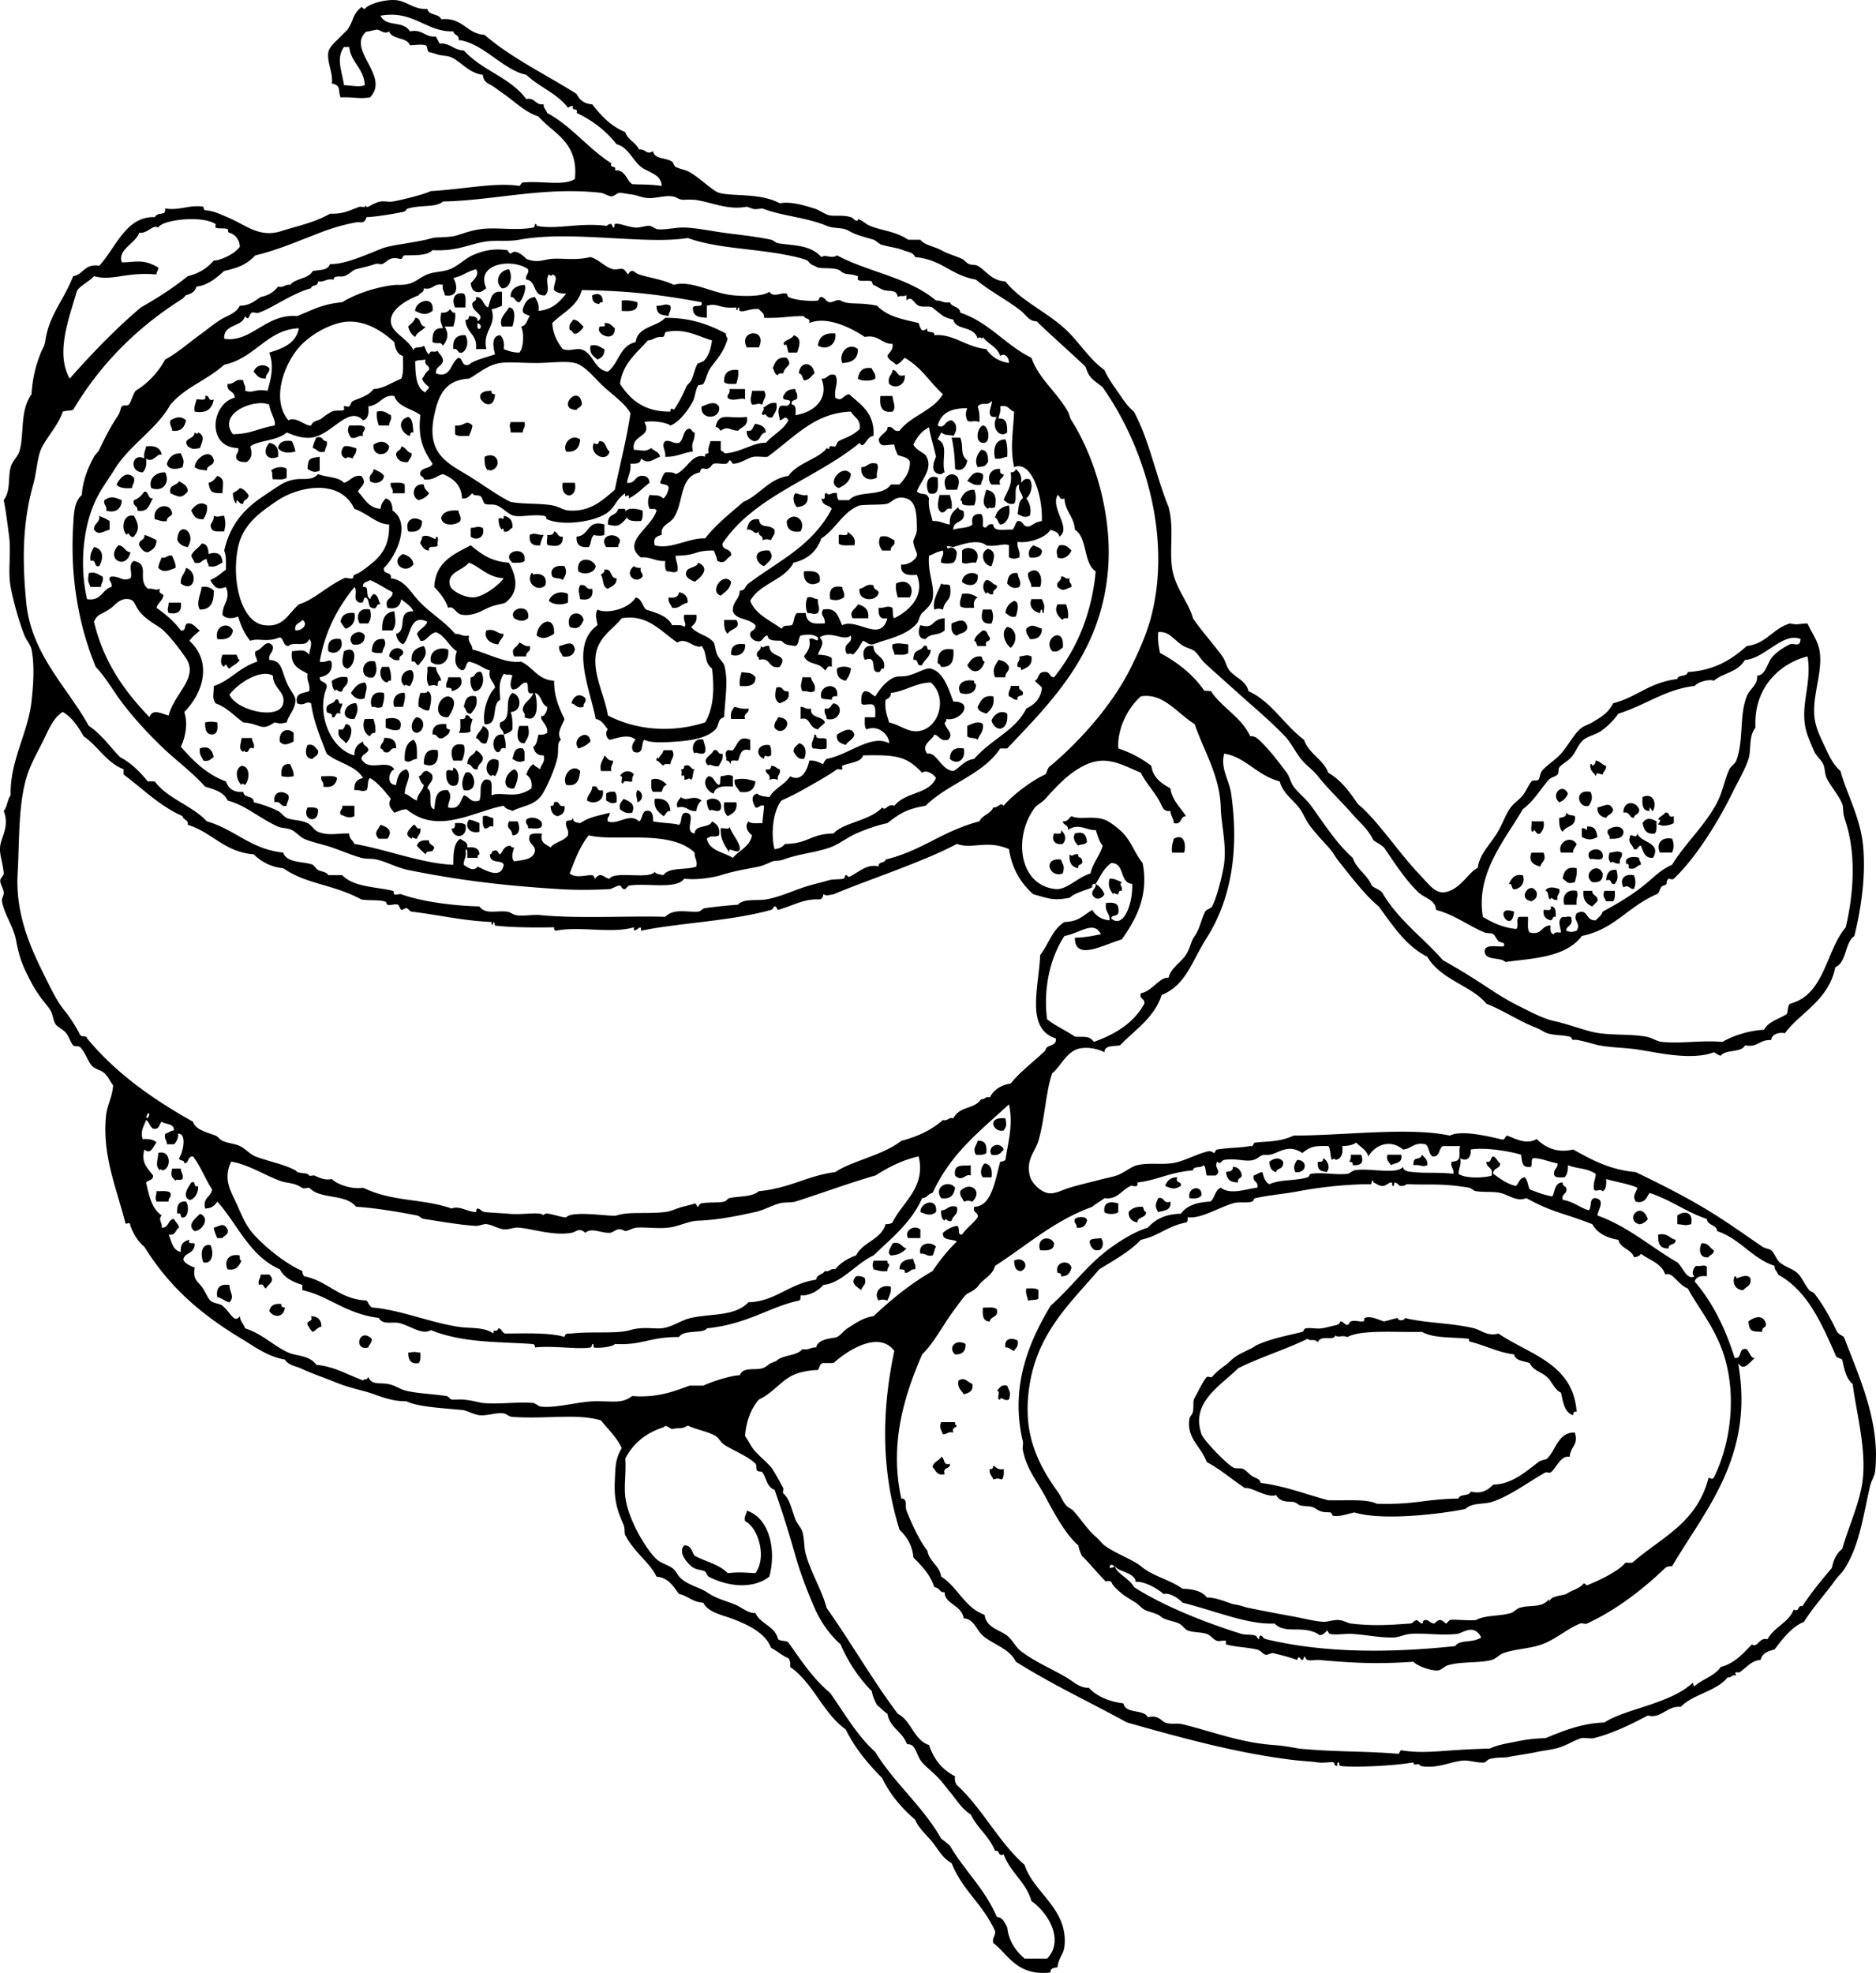
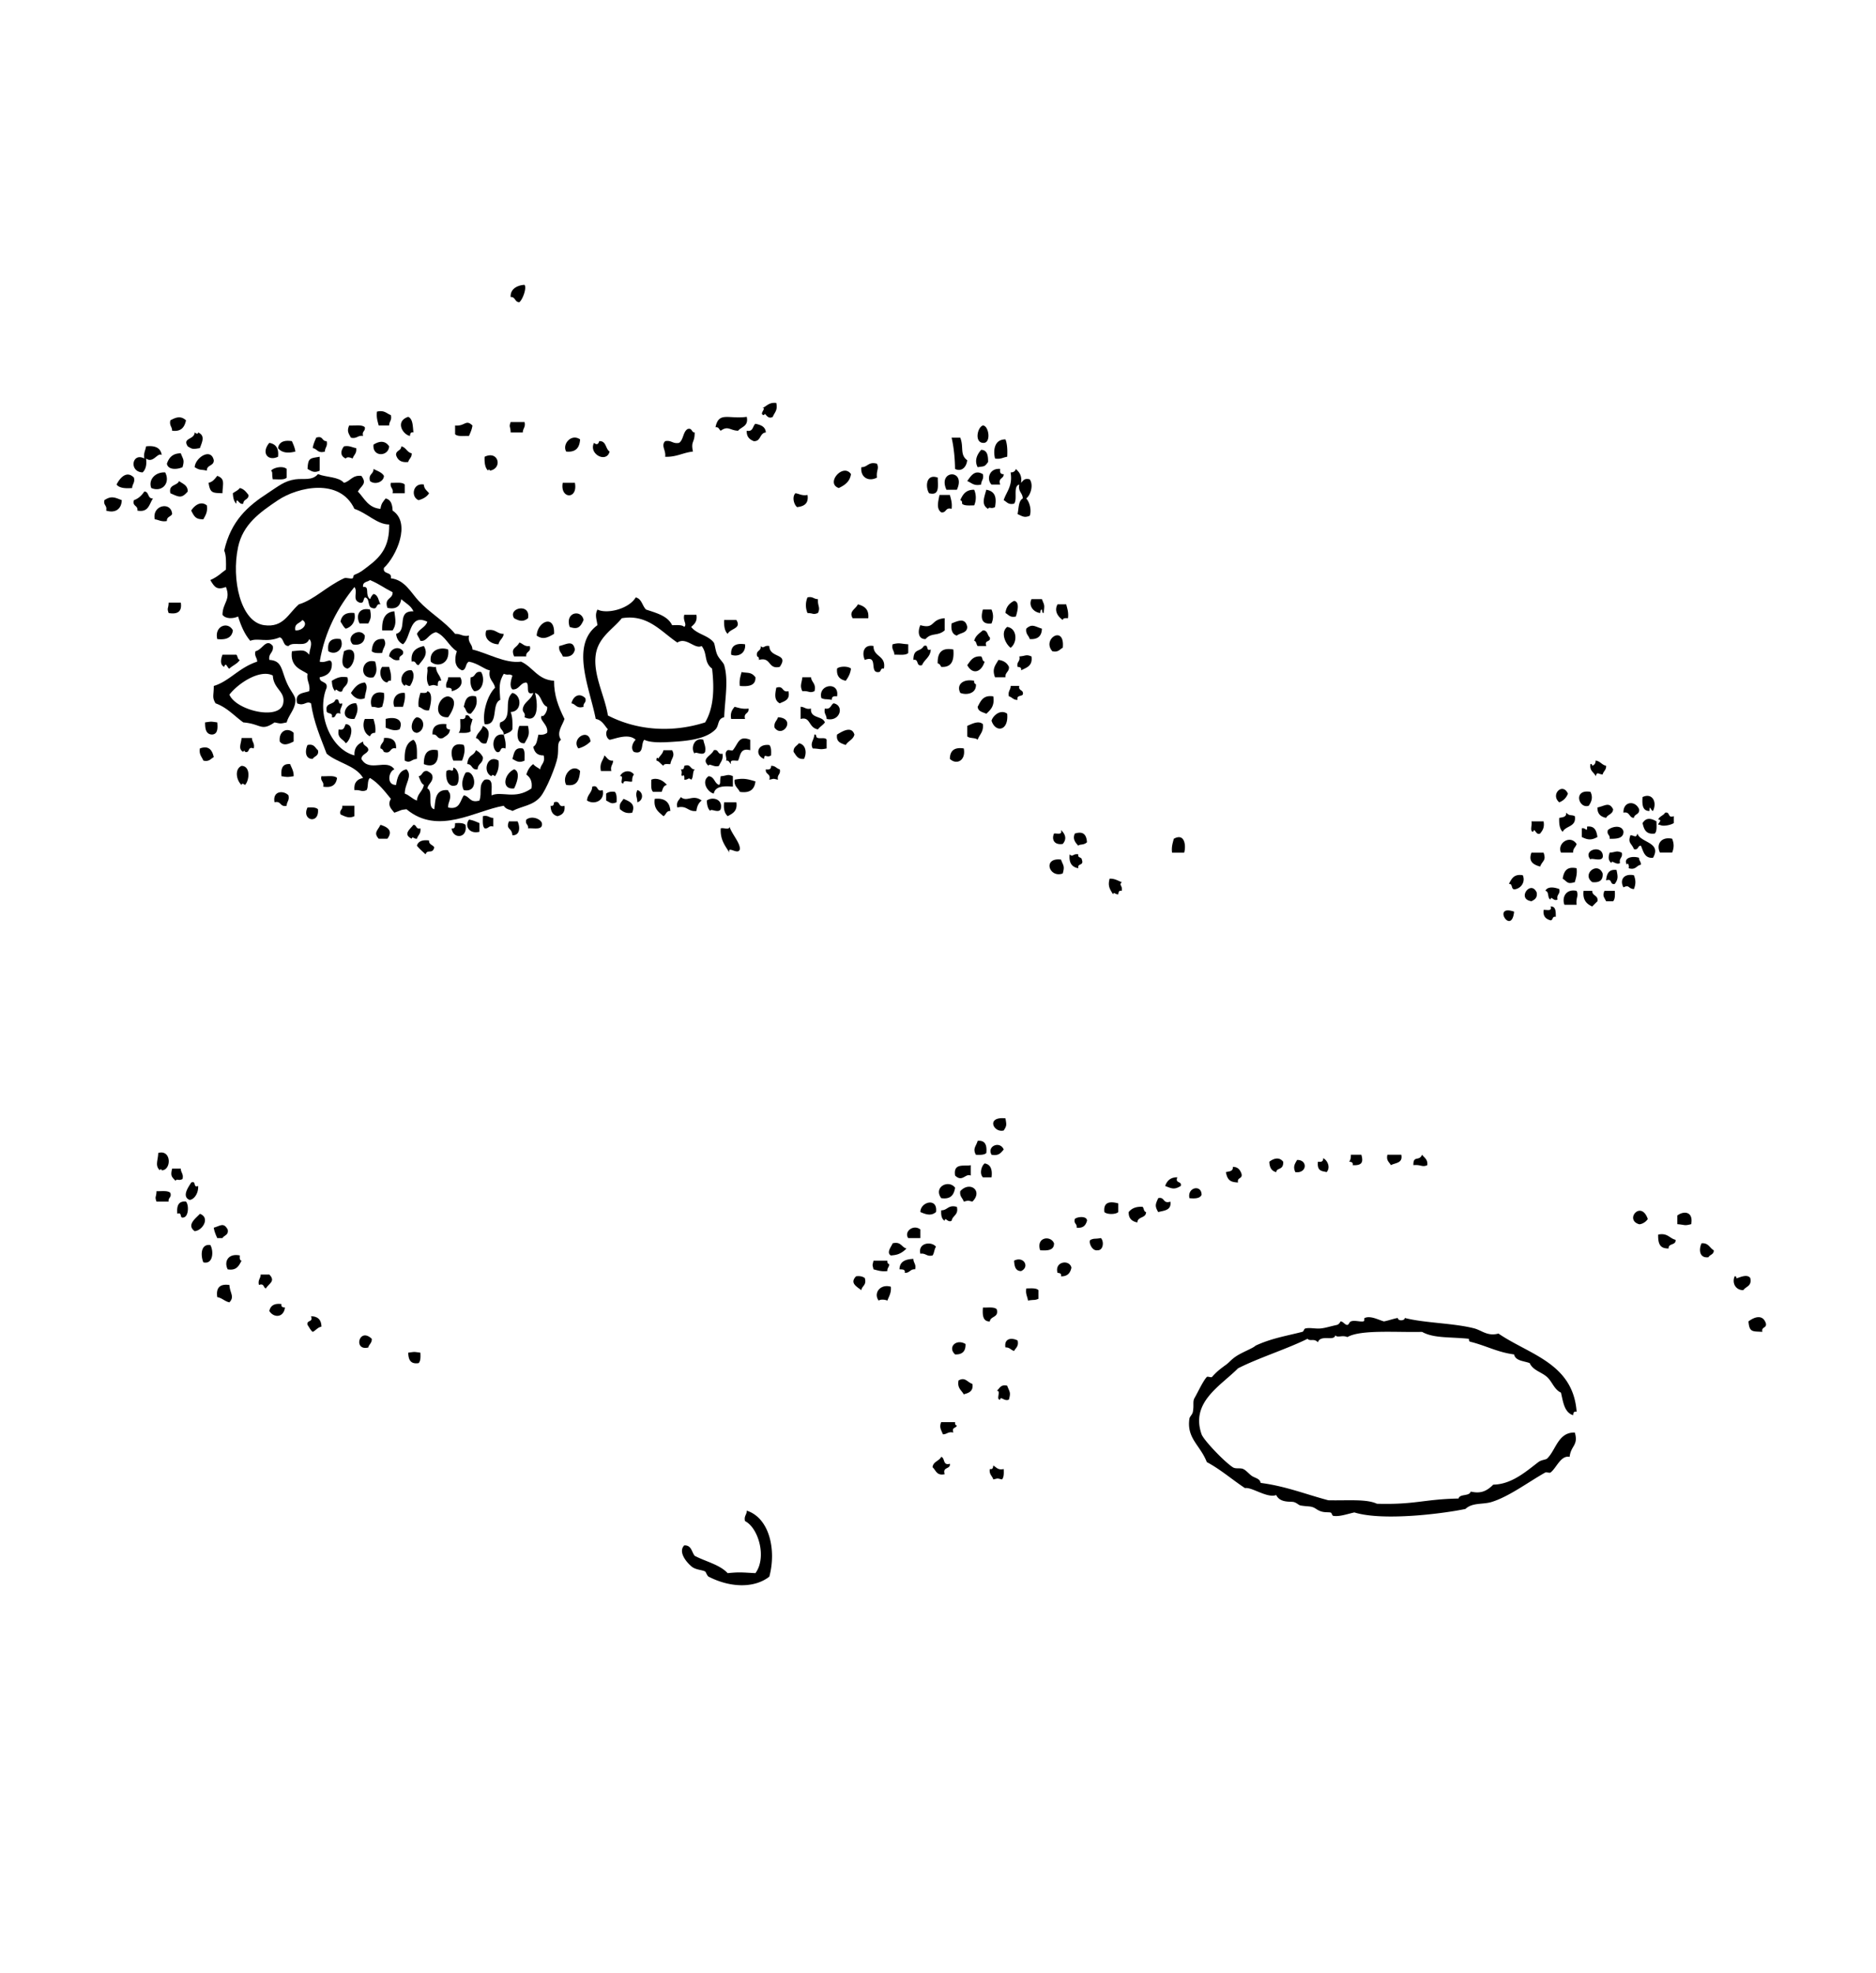
<svg xmlns="http://www.w3.org/2000/svg" viewBox="0 0 277.07 291.358">
-   <path d="M75.163 39.763c.62 1.008.225 2.866-1.026 2.821-1.127-.847-.539-2.644 1.026-2.821zM74.137 43.096v2.051c-.479.206-.939.429-1.538.513.79 2.55-1.355 3.082-.77 5.897h-1.538c.277-2.243-1.524-2.407-1.539-4.358.436.094.484-.2.513-.513.654.029 1.319.048 1.281.769 1.241-.855-.625-1.337-.769-2.308-.191-.789.705-.493.514-1.282 1.109.003 1.012 1.21 1.794 1.539.401-1.053.383-2.524 2.052-2.308zm-3.59 4.615c-.308 1.664 1.183.509 0 0zM68.496 43.353c.396.373.227 1.312.257 2.051h-1.538c-.508-1.001-.246-2.357 1.281-2.051zM89.009 44.635c-.297-.042-.456.056-.512.257-.722-.048-1.092-.447-1.025-1.282.832-.422 1.625-.14 1.537 1.025zM61.317 45.917c-.013-1.495 2.887-2.396 2.564 0-.981.644-1.4.545-2.564 0zM91.83 44.378c.934-.079 1.668.041 2.307.257.185 1.381-1.044 1.348-2.307 1.282v-1.539zM99.009 45.147c.185.784-.262.935-.256 1.539-.823-.24-1.783-.001-1.794-1.539 1.069.059 1.209-.417 2.05 0zM75.163 45.404c1.186.036.764 2.076.513 2.82h-1.539c-.547-1.136.547-1.956 1.026-2.82zM66.445 45.66c.261.166.265.59.77.512.112.882-.102 1.438-.256 2.051h-1.282c.633 1.124.464 1.921-.257 2.821-.426-.703-.671-.123-1.538-.514-.052-1.248.203-2.189 1.538-2.051-.352-1.053-.448-1.027-.255-2.308.635.04 1.062-.131 1.28-.511zM61.317 46.942c.983-.045.554 1.326 1.539 1.281-.41.617-1.269.784-1.539 1.539-.517-.338-.867-.842-1.026-1.539.372-.397.852-.686 1.026-1.281zM84.65 47.199c.803.051 1.048.66 1.539 1.024a2.311 2.311 0 01-1.026 1.027c-.7.186-.516-.51-1.025-.514-.204-.886.284-1.082.512-1.537zM89.266 47.711c.867-.097 1.094.444 1.539.769-.003 2.213-2.703.899-2.308 0-.102-.614 1.167.143.769-.769zM112.09 51.302h-1.795c-1.31-2.604 3.13-2.924 1.79 0zM123.37 49.25c.25 1.609-1.266 2.558-2.564 1.794.15-1.292.95-1.944 2.56-1.794zM68.753 49.506c.499.955.26 2.169-.512 2.564-.79.191-.494-.704-1.282-.513-.131-1.412.421-2.142 1.794-2.051zM117.21 49.506c1.267.411.872 1.509.512 2.564h-1.281c-.084-.294-.309-1.693-.513-1.025-.77-.711 1.14-.899 1.28-1.539zM87.214 51.045c1.11-.256 1.423.286 2.051.512.061 1.138-.748 1.404-1.026 1.539-.55-.475-1.23-.82-1.025-2.051zM126.7 51.557c.022 1.475-.899 2.006-2.308 2.052-.6-1.493.96-3.152 2.31-2.052zM116.19 52.839c.996 1.27-.265 1.066-.513 2.308-.364-.022-.726-.042-.769.257-.527-.072-.512-.686-.769-1.025.33-.86.64-1.754 2.05-1.54zM120.29 55.147c-.49.364-.735.975-1.539 1.026-.256-.341-.242-.954-.769-1.026.18-1.878 2.08-1.751 2.31 0zM39.779 54.378c.067.75-.579.788-.512 1.538-1.04-.033-1.11-.254-1.795-1.025.336-1.002 1.564-1.268 2.307-.513zM128.75 54.378c.148.536.635.731.513 1.538-.467.393-2.097.393-2.564 0 .17-1.031.64-1.757 2.05-1.538zM109.01 54.634c.112.882-.102 1.438-.256 2.051-.681-.002-1.465.097-1.795-.256-.09-1.374.64-1.926 2.05-1.795zM131.83 54.634c.83.025.548 1.162 1.794.77.147 1.585-1.49 2.071-2.307 1.281-.27-1.135.44-1.275.52-2.051zM123.37 55.404c.573 1.065-.208 1.903 0 3.333 1.078.666 1.077-.411 2.051-.514 1.7 1.548 3.771 2.726 3.59 6.154-1.05-.004-1.408 2.182-2.051 1.025-6.417 5.294-15.59 7.829-20.256 14.872-.084 1.111 1.42.632 1.281 1.795-.878.434-.732 1.324-2.051.769-.085-.599-.308-1.059-.513-1.538-3.096-.012-2.215.727-5.641.769.011.844.433 1.276.257 2.308-.808.287-.581.022-1.539 0-.295-.304-.29-.907-.255-1.539-1.274.133-2.296-.676-3.59-.513-2.947-2.296 1.635-4.416 2.308-6.922-.08-.348-.643-.213-1.026-.257-.295-.718-.295-1.333 0-2.051 1.298.124 1.293-.044 2.051.513.409-.36.655-.883.769-1.539-.026-.657-.956-.412-1.282-.769.23-.54.398-1.14.77-1.539.631-.033 1.235-.039 1.538.257 1.644-.529 2.392-3.202 4.359-2.564-.094-.436.201-.483.514-.512-.149-.833.174-1.192.255-1.794h1.539v1.282c.063.277.51.173.512.512 2.266-.024 4.396-1.672 6.154-1.539 1.027-1.196 2.559-1.885 3.333-3.333-.557-.831-.571-.14-1.282 0-.091-.923-.392-1.236 0-2.051.802-.327 1.047.253 1.538-.514.127-.811-1.272-.095-1.026-1.025.312-.452.48-1.027 1.796-1.025-.034.46.313.541.255 1.025.193.876-1.041.326-.769 1.282.44-.017.638.401.514 1.538 2.821-.4 5.019-2.481 3.845-5.385 1 .127.84-.889 2.07-.511zm2.31 5.384c-5.339.186-8.132 3.596-12.308 6.666-.75.066-1.444-.09-2.051 0-.916.137-1.835 1.002-3.077 1.026-.063.001-.268-.542-.512-.513-.025.003-.151.449-.513.513-.584.104-1.203-.147-1.795 0-.337.083-.355.588-1.025.769-.322.087-.861-.429-1.025.512-3.081.616-2.345 4.369-3.847 6.667-.637.975-2.028 1.088-1.795 2.564-.67.184-1.324.385-1.025 1.538 2.32.675 4.97-1.111 7.436-1.026 1.615-2.06 3.674-3.675 5.642-5.384 2.463-1.041 3.657-3.352 6.667-3.846 1.341-1.945 4.639-2.586 5.64-4.103.574.276.193.107.513-.257.115-.13.638.118.769 0 .278-.248.151-.535.513-.769.599-.388 2.018-.708 3.077-1.796.19-1.478-.86-1.718-1.29-2.561zM107.73 57.455h2.308v1.538c-.352-.411-1.938.431-2.564-.255-.12-.619.46-.559.25-1.283zM73.112 58.224c-.214 3.621-4.481-.55-.512-.512-.095.435.199.483.512.512zM111.06 57.711h1.794c.496.905-.12 1.146-.257 2.051-.808-.288-.58-.023-1.538 0-.38-.815-.08-1.128.01-2.051zM30.292 58.48c.79-.192.313.884 1.282.512-.245 1.294-.955 2.122-2.82 1.795-.149-.832.174-1.193.255-1.795.486-.113 1.546.35 1.283-.512zM85.932 59.506c.044.643-.574.622-.769 1.026-3.069-.053.215-3.92.769-1.026zM130.03 58.48h1.794c.002.798.606 1.67 0 2.308-1.61.25-1.96-.767-1.79-2.308zM106.19 60.02c.317 2.019-2.88 2.019-2.563 0 .88-.258 1.85-.953 2.56 0z" clip-rule="evenodd" fill-rule="evenodd" />
  <path d="M114.65 59.506c.255 1.11-.286 1.423-.512 2.051-.886.507-1.128-.873-1.282-.256-.899-.07.463-1.135-.257-1.026.64-.298.98-.894 2.05-.769zM55.676 60.788c1.111-.255 1.423.286 2.051.513.186.783-.262.935-.255 1.539h-1.539c-.156-.615-.369-1.17-.257-2.052zM27.472 62.07c-.211.985-.682 1.711-2.051 1.538.005-.604-.442-.755-.257-1.538.857-.466 1.535-.692 2.308 0zM60.292 61.557c.704.321.665 1.387.769 2.308-.436-.094-.483.2-.512.512-1.085-.206-2.227-2.17-.257-2.82zM110.29 61.557c.293 1.403-.776 1.446-1.282 2.051-1.221-.038-1.458-.789-2.563 0-.261-.167-.265-.589-.769-.513.47-2.372 1.96-1.161 4.61-1.538zM69.778 62.839c-.084.599-.308 1.059-.512 1.538-.739-.03-1.679.141-2.051-.256v-1.282c1.47.145 1.562-.977 2.563 0zM75.419 62.326h2.051c.186.784-.262.935-.256 1.539h-1.795c-.023-.958-.287-.731 0-1.539zM111.57 62.583c.775.165 1.479.4 1.539 1.282-.952.074-.695 1.356-1.795 1.282-.277-.135-1.086-.402-1.025-1.539.95.195.86-.67 1.27-1.025zM51.574 62.839c.802.052 1.882-.173 2.308.256.105.619-.468.558-.256 1.282-.809-.125-.906.462-1.795.256-.372-.641-.622-1.006-.257-1.794zM145.16 62.839c.897-.018 1.288 2.71 0 2.563-1.27-.11-.79-2.329 0-2.563zM101.57 63.352c.7-.187.517.51 1.026.514.015 1.602-.587 1.172-.256 2.82-1.473.151-2.417.831-4.102.769.154-.956-.656-1.621 0-2.307.95-.183 1.1.437 2.051.255.67-.436.57-1.656 1.28-2.051zM28.754 63.865c.228.157.458.31.512 0 1.082.478.583 1.404.257 2.308-.994.16-1.056.212-1.795-.257-.834-1.291.967-.942 1.026-2.051zM46.703 64.634c1.038-.354.811.556 1.538.514.186.783-.262.934-.255 1.538-1.079.31-1.125-.414-1.796-.512.083-.601.308-1.061.513-1.54zM85.675 64.891c-.073 1.208-.625 1.938-2.051 1.794-.63-1.067.747-2.713 2.051-1.794zM140.54 64.634h1.283c.558 1.422-.103 2.482 1.024 3.333-.108 1.06-.874 1.745-1.794 1.282-.01-1.228-.14-3.058-.51-4.615zM148.5 64.891c.265.675.307 1.573.255 2.563-.602.083-.96.406-1.795.257-.3-1.204-.1-2.842 1.54-2.82zM41.061 66.173c.15-.875.839-1.213 2.051-1.025.205.479.429.939.513 1.538-1.012.248-1.968.244-2.564-.513zM57.472 65.916c-.091 1.537-2.505 1.62-2.308-.256.869-.546 1.717-.629 2.308.256zM88.497 65.147c1.08-.056.903 1.147 1.538 1.538-.446 1.759-3.135.378-2.308-1.282.369.287.626.276.77-.256zM41.061 67.454c-1.512.712-2.519-.605-1.282-2.051.95.161 1.43.793 1.282 2.051zM21.574 65.916c1.352-.155 2.166.228 2.308 1.282-.624-.433-1.249 1.301-2.308.513.124.979-.072 1.637-.512 2.051-2.039-.069-1.581-3.012.256-2.051-.149-.833.175-1.193.256-1.795zM50.805 65.916c.833-.148 1.192.174 1.794.257.123.807-.365 1.001-.512 1.538-.453-.178-.794-.283-1.025 0-.856-.382-.761-1.151-.257-1.795zM59.266 65.916c.711.143.827.883 1.539 1.026.04.637-.402.794-.513 1.282-1.066.126-1.576-.305-1.794-1.026-.042-.724.769-.597.768-1.282zM144.91 66.43c.909.029 1.03.848 1.024 1.794-.558.786-.599.6-1.538.769-.54-.996-.04-1.952.52-2.563zM26.703 66.942c.332.911.579.932.255 2.051-.782.354-2.141.44-2.308-.513.296-.901.856-1.537 2.053-1.538zM31.574 67.967c.029.884-1.055.654-1.025 1.538-.891-.219-.974.008-1.794-.512.084-1.403 2.405-2.931 2.819-1.026zM72.343 69.505c-.049-.29-.257-.142-.256 0-.445-.409-.555-1.154-.512-2.051 2.066-.99 2.686 1.744.768 2.051zM47.215 67.454v2.051c-.788.365-1.153.116-1.794-.256.085-1.669.366-1.549 1.794-1.795zM129.52 68.48c.353.776-.122.916 0 2.051-1.24.653-2.471-.032-2.308-1.539.96.014 1.02-.864 2.31-.512zM42.343 69.25v1.282c-.372.396-1.312.226-2.051.256-.176-.805.029-1.047-.257-1.282.388-.471 1.731-.758 2.308-.256zM55.164 69.25c.549.306 1.226.483 1.538 1.026-.021.9-1.316 1.376-2.051.769-.294-1.064.539-.999.513-1.795zM147.72 69.25c-.085.515.053.802.514.769.044.727-.866.501-.514 1.539h-1.283c-.79-.819-.3-2.455 1.28-2.308zM150.03 69.25c.478.463.94.94.77 2.051.309-.29.463-.732 1.281-.513.609.859.104 2.377-.514 2.821.556.615.793 1.829.514 2.563-.772.303-1.014.113-1.795-.256.185-.841.113-1.938.769-2.307-.013-.841-.729-.98-.512-2.051-.975.222-.221 2.172-.77 2.82-.887.204-1.081-.285-1.538-.513.415-1.292 1.354-2.062 1.024-4.103.45.011.68-.19.78-.512zM125.68 70.019c-.159 1.124-.929 1.636-1.795 2.051-2.02-.678.63-3.758 1.8-2.051zM24.396 69.762c.809 1.563-.446 2.984-2.051 2.308-.459-1.158.509-2.373 2.051-2.308zM141.32 72.326h-1.537c-1.35-2.975 2.96-3.089 1.54 0zM145.16 70.019c.187.784-.263.935-.254 1.539-1.11.255-1.423-.287-2.054-.514.51-.704 1.09-1.745 2.3-1.025zM19.78 70.532c.186.783-.262.934-.257 1.538-1.021.083-1.895.015-2.308-.512.473-.95 1.478-2.143 2.565-1.026zM32.086 70.275c1.223.428.788 1.23.77 2.564-1.477-.05-1.819-.007-2.051-1.539.627-.142.937-.601 1.281-1.025zM138.5 70.532c-.008 1.188.338 2.731-1.282 2.308-.56-.868-.49-2.944 1.28-2.308zM26.446 71.044c.535.405 1.287.594 1.282 1.539-.923 1.065-1.264.833-2.564.257-.303-1.329.983-1.069 1.282-1.796zM57.727 71.301c.739.03 1.679-.14 2.052.257v1.282h-1.795c.185-.785-.442-.755-.257-1.539zM83.112 71.301h1.795c.481 2.534-2.233 2.39-1.795 0zM62.6 71.558c.028.654.469.897.769 1.282-.396.679-1.222.93-1.538 1.024-1.189-.447-.877-2.601.769-2.306zM35.42 72.07c.627.143.937.602 1.282 1.025.042.725-.77.598-.769 1.282-.652.28-.994-1.201-1.025 0-.368-.316-.486-.881-.513-1.538.342-.257.773-.423 1.025-.769zM143.88 72.326a2.928 2.928 0 010 2.308c-.681-.003-1.465.097-1.795-.257.042-.298-.059-.456-.257-.513.36-.841.83-1.567 2.06-1.538zM145.67 72.326c1.4.244 1.52 1.243 1.281 2.564-.641.327-.801-.131-1.024.256-1.05-.617-.56-1.671-.26-2.82zM21.318 72.583c.738.03.445 1.093 1.281 1.025-.569.797-.616 2.117-2.307 1.795.123-.808-.788-.58-.513-1.539.694-.246 1.162-.718 1.539-1.281zM117.47 72.84c.602.081.962.405 1.794.255.198 1.31-.542 1.681-1.539 1.795-.45-.344-.79-1.484-.25-2.05zM138.75 73.095h1.539c.154.615.367 1.169.255 2.051-.956-.274-.73.638-1.538.513-.76-.546-.43-1.619-.25-2.564zM17.985 73.864c-.056 1.443-1.088 1.93-2.308 1.539.186-.785-.442-.754-.256-1.539.992-.668 1.511-.42 2.564 0zM30.549 74.634c.149 1.003-.221 1.489-.513 2.051-1.065.002-1.294-.28-1.795-1.282.37-.619 1.353-1.537 2.308-.769zM25.421 75.916c-.195.404-.814.384-.77 1.026-.832.148-1.192-.175-1.794-.256-.427-2.114 2.445-2.675 2.564-.77z" clip-rule="evenodd" fill-rule="evenodd" />
-   <path d="M149.01 74.634c.371 1.781-.595 2.867-1.284 2.82-.348-.251-.331-.864-.77-1.025.24-1.035.96-1.6 2.05-1.795zM94.907 75.403c.033.632.039 1.235-.257 1.539-.872.017-1.789.08-2.051-.513-1.001 1.254-1.436 1.411-2.821 1.025.002-1.851 1.129-1.016 1.539-2.308.455.059 1.285-.258 1.026.513.282-.836 1.884-.506 2.564-.256zM67.728 75.403c-.005.604.441.755.256 1.539-.668.706-2.772.825-2.82-.513.311-.885 1.245-1.148 2.564-1.026zM14.652 76.172c.864.437.743.265 1.538.77v1.281c-.924.2-1.588.94-2.307 0-.066-1.006.927-.952.769-2.051zM19.78 76.172c.702 1.225.862 1.992 0 3.078-.642.338-.802-1.014-1.026-.257-.938-.659-.654-3.225 1.026-2.821zM31.574 76.172c.808.288.58.023 1.539 0 .223 1.021.223 1.289 0 2.308-.681-.002-1.465.097-1.795-.257-.597-1.006.314-.952.256-2.051zM74.394 76.172c.854.171 1.392.66 1.282 1.796-.489.108-.464.732-1.282.512.072-.458-.242-.526-.257-.257-.367-.315-.485-.881-.512-1.538.375-.594.813.501.769-.513zM118.24 78.48c-1.413.216-2.041-.353-2.051-1.538 1.03-1.507 2.97-.142 2.05 1.538zM62.343 76.942c-.01 1.185-.639 1.754-2.051 1.538-.575-1.586.727-2.485 2.051-1.538zM112.09 76.686c.188 1.514 1.401.592 2.307 1.538.123.808-.365 1.002-.512 1.539-.79-.18-.492-.18-1.282 0 .191-.79-.703-.493-.512-1.282-.74.743-.802-.499-1.795-.257.18-.922.5-1.714 1.79-1.538zM89.266 77.454v1.539c-.335.181-1.357.137-1.539 0-.497.357-.382 1.327-.769 1.794-1.24.129-1.898-.323-1.794-1.538 1.947-.14 1.499-2.584 4.102-1.795zM71.317 77.968c.377 1.367-.916 1.973-1.795 1.282v-1.282c.938-.057.984-.353 1.795 0zM27.729 80.788c-.761-.094-1.265-.444-1.539-1.025.078-3.001 2.965-1.275 1.539 1.025zM81.83 78.48c.604.079.477.891 1.282.77.12 1.771-1.526 1.345-2.051 1.281-.567-.032-.11-1.087-.257-1.538.585.071.964-.062 1.026-.513zM125.16 78.48c.483.542 1.323.728 1.026 2.051-.802-.052-1.882.173-2.307-.257v-1.281c.48-.114 1.55.349 1.28-.513zM80.291 78.993c-.205.479-.428.939-.512 1.538-1.162.135-1.675-.377-1.539-1.538.841-.417.98.058 2.051 0zM21.318 78.993c.681.173 1.219.49 1.795.769.007 1.033-.586 1.466-1.282 1.794-.752-.017-.953-.585-1.282-1.025-.139-.908.909-.63.769-1.538zM91.573 79.762c.032.46-.314.541-.257 1.025h-1.794c-1.187-1.76 1.456-2.33 2.051-1.025zM62.343 79.25c1.096-.562 2.183.967 2.051 0 .556-.044.117.909.256 1.281-.175.509-1.527-.16-1.282.77-.751-.018-.952-.586-1.282-1.026-.032-.46.314-.541.257-1.025zM130.03 79.25c1.11-.257 1.423.286 2.051.512.274.958-.637.73-.514 1.539h-1.281c-.42-.622-.65-1.246-.26-2.051zM29.78 80.274c.845.009.98.729 1.026 1.539 1.172-.396 2.005-.07 2.051 1.282-.628.226-.941.768-2.051.512.032-.46-.314-.541-.257-1.026-.796-.026-.731.808-1.794.514-.134-.38-.38-.647-.514-1.026.301-.81 1.116-1.106 1.539-1.795zM17.472 80.531c.916.024.926.956 1.795 1.025-.586 2.662-3.74 1.091-1.795-1.025zM75.163 83.096c1.196 2.116 1.524 4.353-.512 5.896-.243.185-1.525.28-2.564.77-.923.435-2.244 1.265-3.846 1.026-.98-.147-1.157-1.391-2.051-1.026-.447-1.265-1.208-2.212-2.052-3.078.153-3.693 2.864-4.829 5.385-6.153 1.691 1.438 3.198 2.407 5.64 2.565zm-5.897 0c-1.022 1.221-3.257 1.385-2.821 3.333.178.792 1.967 1.762 3.333 1.794 1.533.037 3.958-1.861 4.616-2.82-2.46-.158-3.684-1.846-5.128-2.307zM152.6 80.531c.476.208 1.034.332 1.281.77-.009.932-.754 1.126-1.795 1.025-.33-.74-.05-1.324.52-1.795zM156.44 80.531c1.018-.164 1.383.325 1.794.77-.323.843-1.21 1.41-2.051 1.025-.15-.993-.21-1.056.26-1.795zM13.883 80.788c1.452.257 1.414 1.741.769 2.82-.876.193-.326-1.042-1.282-.769-.15-1.004.22-1.489.513-2.051zM144.14 83.096c-1.135-.122-1.274.353-2.051 0v-1.795c.69-.824 3.08-.28 2.05 1.795zM146.44 83.608c-1.264-.041-1.827-2.116-.511-2.563 1.29.384.87 1.508.51 2.563zM77.471 82.839c-.331.354-1.114.253-1.794.257-1.865-1.627 2.139-2.756 1.794-.257zM113.62 81.301c.851 1.089-.012 1.555-.769 2.307-1.25-.388-1.93-2.53.77-2.307zM59.522 81.813c.773.252 1.442.609 1.538 1.539-1.377 1.712-3.585-.497-1.538-1.539zM25.421 82.07c.199.57.539 1 .512 1.794-.979.347-1.721.818-2.563 0 .084-.599.308-1.059.512-1.539.785.187.754-.442 1.539-.255zM87.983 83.608c-.093.966-1.675 1.407-2.563.77-.442-2.25 2.103-2.071 2.563-.77zM103.11 83.096c1.863.774.443 2.172-.513 2.82-.51-.259-1.095-.443-1.281-1.025-.13-1.324 1.53-.857 1.79-1.795zM83.368 83.608c.468.877.132 1.399-.256 2.052-.329-.357-1.211-.158-1.539-.514-.469-.962.314-1.797 1.795-1.538zM93.625 83.608c.229.199.579.276 1.025.256-.211.725.361.665.257 1.282-.976 1.245-2.846-.339-1.282-1.538zM27.472 83.864c1.872.571 1.312 3.835-.769 2.308-.089-1.114.62-1.431.769-2.308zM89.266 84.121c1.235-.21.752 1.299 1.794 1.282.047.986-.72 1.16-1.282 1.538-.843-.181-.592-1.459-1.026-2.051.167-.261.59-.265.514-.769zM153.62 86.685h-1.283c-.04-.815-.582-1.128-.514-2.051 1.53-1.263 2.32.69 1.79 2.051zM118.75 84.378c1.396-.114 2.584-.02 2.308 1.538-1.04.765-2.55.31-2.31-1.538zM13.113 84.633c1.111-.255 1.423.287 2.051.513.186.784-.262.935-.256 1.538h-1.539c-.38-.959-.422-.774-.256-2.051zM78.497 84.633c.218-.047.242.1.256.257.213-.25 2.271-.325 1.794 1.539-1.02 1.098-2.958-.27-2.05-1.796zM144.39 84.89c.224 1.961-1.72 1.672-2.308 1.025.01-1.051 1.4-1.684 2.31-1.025zM150.29 84.633c.115.926.658 1.242.257 2.051-.74.332-1.325.059-1.796-.512.08-.949.37-1.684 1.54-1.539zM156.7 85.146c.618-.105.558.469 1.281.257-.21.724.363.664.257 1.281-1.078.366-1.179.725-2.051 0-.28-.957.64-.73.51-1.538zM107.98 85.916c-.121 1.076-.902 1.49-1.538 2.051-1.78-.6.37-3.615 1.54-2.051zM145.67 85.66c.766.003.872.666 1.54.769.189.789-.705.493-.514 1.282-.584.352-.964-.661-1.026 0-.59-.513-.62-1.6 0-2.051zM134.39 88.223h-1.795c-.155-.614-.369-1.169-.256-2.051 1.65-.86 2.86.52 2.05 2.051zM139.01 86.172c.605.33.479-.034 1.283.256.382 2.473-.684 1.904-1.026 3.589-.789-.18-.492-.18-1.282 0-.31-1.316.54-2.601 1.03-3.845zM85.675 86.429c1.023-.253.772.766 1.796.512.201 1.314-.457 1.767-1.796 1.539-.089-.923-.392-1.236 0-2.051zM129.01 86.429c-.045.642.574.622.769 1.026-.19 1.519-3.174 1.371-2.82-.514.77-.078.91-.793 2.05-.512zM29.78 86.685c.936-.166 1.366.173 1.794.513.042 1.665-.391 2.856-2.051 2.82-.635-.953.152-2.305.257-3.333zM124.39 86.685c-.005.604.441.755.256 1.539-.787.494-1.349.473-2.051.257-.21-1.402.3-2.091 1.79-1.796zM83.881 87.711v1.281c-.891.435-2.224.316-2.82-.257.325-1.016 1.647-1.61 2.82-1.024zM100.29 87.455c.781.16 1.311.569 1.281 1.538-1.203.301-1.119.893-2.307.77-.148-.536-.636-.732-.513-1.539.925.153 1.45-.093 1.54-.769zM142.08 87.711c1.142-.202 1.705.175 2.308.512-.436.249-.659.708-.513 1.539-.739-.031-1.678.14-2.052-.256-.15-.833.17-1.194.25-1.795z" clip-rule="evenodd" fill-rule="evenodd" />
  <path d="M93.881 88.223c.913.197.965 1.256 1.538 1.795 1.536.516 3.179.924 3.847 2.308.68.003 1.464-.097 1.794.257.453-.429-.228-.859 0-1.794h1.794c.164 1.018-.325 1.383-.769 1.794.818 1.089 2.501 1.209 3.333 2.308.165.218.227 1.157.513 1.794.272.606.913 1.153 1.025 1.539.662 2.265.104 5.067 0 7.691-1.045.254-.71 1.197-1.281 1.795-1.222 1.277-3.539 1.643-5.641 1.794-1.757.126-3.868.27-4.873-.257-.562.549.042 2.264-1.538 1.796-.554-.55-.131-1.434.257-1.796-1.093-1.045-3.22-.048-3.847 0-.491-.216-.693-1.125-.256-1.538-.518-.594-.852-1.37-1.794-1.539-.864-4.49-3.814-10.886.256-13.846-.122-.918-.417-1.481 0-2.308 1.361.692 4.604-.041 5.656-1.793zm6.159 6.667c-2.383-1.581-4.361-4.239-8.205-3.59-1.312 1.632-3.477 2.798-3.847 5.384-.426 2.977 1.366 6.153 1.794 8.975 4.028 2.088 9.171 2.678 14.359 1.025 1.242-2.093 1.394-4.821 1.026-7.949-1.25-.94-.637-2.167-1.538-3.333-1.02.527-2.27-1.393-3.59-.508zM119.26 88.223c.783-.185.934.262 1.538.257-.057 1.07.417 1.211 0 2.051-.808.287-.58.023-1.538 0a2.98 2.98 0 010-2.308zM152.34 88.48h1.538c.382.96.421.775.256 2.051-.248-.007-.198-.314-.256-.513-.251.007-.198.314-.255.513-1.06-.159-1.73-1.107-1.28-2.051zM149.78 88.735c.918.159.426 1.727.257 2.308-.887.204-1.083-.285-1.538-.512.09-.931.59-1.454 1.28-1.796zM24.908 88.992h1.795c.201 1.313-.457 1.767-1.795 1.539-.287-.807-.023-.581 0-1.539zM126.7 89.249c.947.249 1.673.72 1.538 2.051h-2.307c-.6-1.029.4-1.298.77-2.051zM156.19 89.249h1.281c.156.614.369 1.169.259 2.051-.365-.022-.727-.042-.771.256-.69-.477-1.31-1.314-.77-2.307zM77.984 91.3c-.698.558-1.25.436-2.052 0-.974-1.519 2.487-2.317 2.052 0zM54.65 90.018c.183.979.171 1.235-.255 2.052h-1.283c-.593-1.131-.109-2.42 1.538-2.052zM145.16 90.018h1.281c.297.719.297 1.333 0 2.052-1.59.195-1.58-.971-1.28-2.052zM58.24 90.274c.158 1.222.342 1.916-.256 2.82h-1.538c-.063-1.599.378-2.698 1.794-2.82zM52.344 90.531c.323 1.604-.842 2.211-1.282 2.308-.347-.252-.512-.685-.77-1.025.161-.95.792-1.431 2.052-1.283zM86.189 91.557c-.501 1.177-.975 1.406-2.051 1.026-.733-2.216 1.749-2.627 2.051-1.026zM139.52 91.3v1.794c-1.027.896-1.965.287-2.82 1.282-1.155.035-1.155-1.236-.77-2.051 2.2.626 1.45-.864 3.59-1.025zM81.83 93.608c-.94.55-1.642.903-2.564.257.095-2.084 2.708-3.243 2.564-.257zM106.96 91.557h1.795c.809 1.302-.885 1.226-1.282 2.051-.45-.41-.56-1.154-.52-2.051zM142.85 92.583c-.004.936-1.03.847-1.538 1.282-.661-.194-.891-.819-.77-1.794.97-.404 2.04-.88 2.31.512zM34.395 93.095c-.142 1.056-.956 1.438-2.308 1.282-.46-1.954 1.606-2.668 2.308-1.282zM153.88 92.839c-.021 1.088-.605 1.616-1.795 1.538-.146-.536-.635-.731-.514-1.538.87-.79 1.29-.299 2.31 0zM148.75 92.583c1.504.208 1.539 2.315.513 3.077-.75-.547-1.55-2.244-.51-3.077zM71.83 93.095c1.35-.324 1.52.531 2.564.513-.087.682-.64.898-.769 1.538-.988.002-2.267-.754-1.795-2.051zM145.16 93.095c.725-.04.644.725 1.027 1.026.191.79-.885.312-.514 1.281h-1.281c-.221-.207-.154-.702-.513-.769.18-.752.77-1.102 1.27-1.538zM53.881 93.865c-.001 1.507-1.436 1.401-1.794 1.281-1.122-1.231 1.079-2.544 1.794-1.281zM156.96 95.659c-.457.228-.653.716-1.537.513-1.61-1.799 1.89-3.989 1.54-.513zM50.292 94.377c.635 1.146-.501 2.578-1.794 1.795-.206-1.402.392-2 1.794-1.795zM56.702 94.377c.496.904-.12 1.146-.256 2.051-.632.035-1.235.039-1.539-.255.075-1.123.448-1.945 1.795-1.796zM40.292 95.402c.166 1.021-.679 1.031-.514 2.051 1.888.112 1.738 1.427 2.564 3.333.557 1.284 1.262 1.927 1.282 2.564.042 1.327-1.003 2.229-1.282 3.333-1.011.201-.784.201-1.794 0-2.031 1.384-1.959.212-4.616 0-1.338-.969-2.405-2.21-4.102-2.821-.54-.93-.254-1.098-.257-2.563 2.304-.689 3.688-2.697 6.41-3.59.005-.604-.441-.755-.256-1.538 1.048-.204 1.572-1.998 2.565-.77zm-6.41 7.178c.98 2.355 7.458 3.877 7.948 1.281.338-1.785-1.426-2.061-1.538-4.103-1.841-.952-5.019 1.043-6.41 2.823zM76.702 94.89c.537.147.731.635 1.538.512.274.958-.636.731-.512 1.539h-1.795c-.556-1.318.334-1.171.769-2.051zM84.907 95.916c-.165.774-.705 1.176-1.795 1.026-.148-.536-.636-.731-.513-1.539 1.028-.216 2.027-.973 2.308.513zM134.14 95.146v1.282c-.373.396-1.312.227-2.051.257.005-.604-.441-.754-.257-1.539 1.07-.272 1.13-.066 2.31 0zM110.04 95.146c.144 1.426-1.145 1.91-2.052 1.539-.09-1.275.63-1.754 2.05-1.539zM62.6 95.402c.774 1.312-.243 2.066-.769 2.821-.51-.004-.327-.7-1.026-.514-.171-1.537.682-2.051 1.795-2.307zM112.34 95.402c.49.482.464-.152 1.282 0 .022 1.861 2.981 1.022 1.539 3.078-1.787.418-1.211-1.524-3.077-1.026.042-.297-.058-.456-.257-.512-.26-.959.65-.732.52-1.54zM129.01 95.402c-.033 1.657 1.893 1.355 1.538 3.333-.569-.141-.365.489-.769.513-1.474.192.03-2.595-2.051-1.795-.45-.937-.23-2.333 1.28-2.051zM136.44 95.402c.829-.316.196.831 1.025.513-.05 1.147-.938 1.456-1.282 2.308-.957.272-.406-.962-1.282-.77.01-1.761.97-1.097 1.54-2.051zM59.522 96.172c.191.789-.704.493-.513 1.281-.887.204-1.082-.285-1.538-.512.065-1.11 1.394-1.68 2.051-.769zM66.189 95.916c.292 2.271-1.714 2.642-2.564 1.794-.267-1.742 1.445-2.212 2.564-1.794zM51.317 98.736c-1.104-.25-.703-1.609-.512-2.563 2.213-1.137 1.685 2.211.512 2.563zM140.8 95.916c.138 1.592-.226 2.682-1.797 2.564-.113-.228-.224-.459-.512-.513-.05-1.512.53-2.377 2.31-2.051zM32.856 96.685h2.051c.22.207.152.702.512.769-.359.581-1.063.817-1.538 1.282-.263.03-.519-1.106-.769-.256-.671-.342-.489-1.139-.256-1.795zM152.34 96.941c.211 1.406-.741 1.652-1.538 2.051.094-.436-.2-.484-.514-.512-.186-.784.442-.754.257-1.539.93-.056.98-.352 1.79 0zM144.91 96.941c.219.207.15.702.511.769-.507 1.633-1.815 1.937-2.564.514.48-.626.83-1.386 2.05-1.283zM147.47 97.454c.762.094 1.264.444 1.54 1.026.066.75-.58.787-.514 1.538h-1.54c-.46-1.228.01-1.712.51-2.566zM55.42 97.71c.231 1.006.312 1.6-.257 2.308-2.235.48-1.894-2.978.257-2.31zM56.446 98.48h1.026c.154.614.368 1.17.255 2.051-.297-.042-.456.057-.512.256-.923-.07-1.369-1.523-.769-2.31zM63.112 98.736c-.043-.556.91-.116 1.282-.256.015.926.64 1.241.77 2.051-.548-.12-.489.366-.514.769-.789-.18-.492-.18-1.282 0-.614-1.01-.115-1.981-.256-2.564zM125.68 98.736c-.092.764-.409 1.301-.769 1.795-.854-.171-1.393-.659-1.282-1.795.37-.376 1.67-.376 2.05.001zM60.805 98.992c.58.656.104 1.809-.256 2.308-.439.053-.665-.437-.769 0-1.025-.67-.352-2.52 1.025-2.308zM71.061 99.249c.619 1.007.226 2.865-1.025 2.82-.44-.415-.638-1.073-.513-2.051.751-.02.561-.978 1.538-.771zM109.52 99.249c.89.183 1.423-.059 2.051.769.058 1.255-1.003 1.391-2.308 1.282-.11-.88.11-1.438.26-2.051zM51.317 100.02c.288 1.227-.632 1.248-.769 2.051-.584.353-.964-.662-1.025 0-.367-.316-.485-.882-.512-1.538.601-.34 1.165-.715 2.306-.51zM66.189 100.02h1.794c.577 1.07-.27 1.84-1.282 2.051.12-.547-.366-.488-.769-.514-.185-.79.263-.94.257-1.54zM118.5 100.02h1.281c.079.776.794.916.513 2.051-.796.337-.731-.069-1.794 0-.4-.82-.1-1.13 0-2.05zM143.88 100.53c-.042.297.056.456.256.512.106 1.388-1.394 1.659-2.308 1.282-.61-1.2.38-2.11 2.05-1.79zM53.881 100.79c.606.637.002 1.51 0 2.308-.833.405-1.615-.085-2.051-.769.491-.71.961-1.44 2.051-1.54zM123.62 102.84c-.515-.086-.802.053-.769.514-.992-.171-.913-.001-1.539-.257-.56-2.05 2.74-2.54 2.31-.25zM149.26 101.3h1.283c-.189.789.703.493.512 1.282-.238.273-.943.079-.769.769-.638.04-.792-.403-1.28-.514-.18-.78.27-.94.26-1.54zM114.65 101.56c1.147-.377.788.751 1.795.514.289 1.314-.596 1.456-1.282 1.794-.85-.46-.7-1.35-.51-2.3zM63.112 102.07c.946.223.448 2.172.256 2.821-.806.122-1.002-.366-1.538-.513-.113-.881.101-1.438.255-2.051.408-.03.98.12 1.027-.26zM56.702 102.33c.113.882-.101 1.437-.256 2.051-.808.287-.581.023-1.539 0-.354-.94.008-2.5 1.795-2.05zM59.779 102.33c.112.882-.102 1.437-.257 2.051H58.24c-.37-.91.113-2.2 1.539-2.05zM86.445 103.1c.212.725-.362.665-.256 1.282-1.079.309-1.125-.414-1.795-.513.262-1.07 1.169-1.63 2.051-.77zM66.189 102.84c1.579.341.64 2.209 0 3.077-2.332.17-1.599-3.02 0-3.08zM70.292 102.84c.329 1.107-.102 1.835-.77 2.564-.723.04-.643-.725-1.026-1.025.218-.9.387-1.84 1.796-1.54zM146.7 102.84c.226 1.424-.406 1.988-1.026 2.564-.525-.243-1.221-.318-1.281-1.025.45-.84.79-1.78 2.31-1.54zM49.522 103.35c.83-.317.196.829 1.025.512.006.604-.441.755-.256 1.539-.969-.371-.492.705-1.281.513.225-.823-.845-.351-.77-1.025-.196-1.13 1.071-.8 1.282-1.53zM52.599 103.86c.421.833.1 1.588-.255 2.308-2.38.18-1.419-2.45.255-2.31zM123.11 103.86c1.646.316.965 2.794-1.026 2.308.006-.604-.441-.754-.256-1.538.87.18.85-.53 1.29-.77zM108.5 104.38c.614.154 1.169.368 2.051.257.125.808-.787.58-.512 1.538h-2.052c-.17-.94.17-1.37.51-1.8zM118.24 104.38c.604-.006.754.441 1.538.257-.149 1.517 1.705 1.03 2.051 2.051-.289.395-.737.63-1.026 1.026-1.441-.253-1.054-1.942-2.563-1.539v-1.8zM148.75 105.4c.256 2.59-1.745 2.84-2.309 1.026.25-.81 1.37-1.72 2.31-1.03zM68.753 105.66c.7-.187.517.509 1.025.512-.081.602-.405.963-.256 1.794-.33.354-1.113.255-1.794.257.396-.373.226-1.312.256-2.051.515.09.802-.05.769-.51zM59.009 107.71c-.689.281-1.314.048-2.051-.257v-1.282c1.37-.39 2.735.06 2.051 1.54zM61.574 105.92c1.3.165 1.176 2.048 0 2.308-1.26-.12-.75-2.07 0-2.31zM114.91 105.92c2.759.169.668 3.191-.513 1.539-.13-.81.36-1.01.51-1.54zM53.881 106.17h1.282c.156.615.369 1.171.257 2.051-.439-.01-.665.191-.77.513-.863-.35-1.217-1.62-.769-2.56zM32.086 106.68c.097.952.04 1.749-.769 1.795-.911-.029-1.032-.849-1.026-1.795 1.023-.14.773-.14 1.795 0zM145.16 106.94c.138 1.163-.513 1.536-.768 2.307-.329-.355-1.21-.156-1.54-.512v-1.539c.62-.25 1.65-.85 2.31-.26zM51.062 106.94c1.49.069.638 2.542 0 2.82-.371-.655-1.333-.72-1.026-2.051.822.22.801-.39 1.026-.77zM65.933 106.94c-.087.515.052.801.512.769-.017.751-.585.953-1.025 1.282-.958.273-.73-.638-1.538-.513-.08-1.28.728-1.67 2.051-1.54zM71.317 107.2c1.157.521.946 1.435.512 2.564-.992.222-.912-.626-1.538-.769.169-.77.82-1.06 1.026-1.79zM76.702 107.2h1.282c.28 1.345.03 1.604-.513 2.564-1.312.09-1.129-1.71-.769-2.56zM43.369 108.22v1.282c-.738.374-1.513.717-2.051 0-.183-1.58 1.159-2.15 2.051-1.28zM126.19 108.48c-.176.764-.943.937-1.281 1.539-.687-.254-1.452-.429-1.282-1.539.72-.45 2.16-1.35 2.56 0zM87.214 109.5a3.929 3.929 0 01-1.794 1.025c-1.129-1.46 1.569-3.09 1.794-1.02zM120.29 108.48c.218-.047.242.1.257.256.107.576 1.36.006 1.538.512v1.282c-1.045.212-.882.04-2.051 0-.41-.81.14-1.13.25-2.05zM35.677 108.99h1.539c-.006.603.441.754.256 1.538-.969-.371-.491.706-1.281.514-.049-.291-.258-.143-.257 0-.809-.43-.32-1.19-.257-2.05zM56.702 108.99c1.212-.101 1.849.374 1.795 1.538-1.008-.238-.647.892-1.795.514-.113-.229-.225-.459-.512-.514-.067-.75.58-.79.512-1.54zM110.8 109.25v1.539c-1.508-.396-1.426.795-1.795 1.538-.454.058-1.283-.258-1.026.513-.26-.167-.265-.589-.769-.513.258-.28-.366-1.141.256-1.538.137-.088.67.12.769 0 .84-1.01.84-2.22 2.57-1.54zM61.061 109.25c.607.504.521 1.701.513 2.821-.919.093-.94.688-1.794.256-.079-1.54.237-2.67 1.281-3.08z" clip-rule="evenodd" fill-rule="evenodd" />
  <path d="M103.88 109.25c.083.602.406.963.256 1.796-.329.665-1.534-.198-1.539.256-.64-.75-.09-2.48 1.28-2.06zM117.98 109.76c1.012.156 1.235 1.385.769 2.308-.965.11-1.167-.542-1.538-1.025-.06-.74.49-.88.77-1.28zM45.42 110.02c.992-.223 1.109.429 1.539.769.179.862-.528.841-.77 1.282-1.155.03-1.155-1.24-.769-2.05zM68.496 110.02c.256.667.056 1.542-.255 2.307h-1.282c-.539-1.13-.346-2.85 1.537-2.31zM113.62 110.02c.295.303.29.906.257 1.538-.652.442-.994-.39-1.025.513-1.36-.5-1.1-2.26.76-2.05zM31.574 111.81c-.456.228-.652.716-1.539.513-.215-.554-.664-.875-.512-1.795 1.239-.45 1.801.14 2.051 1.29zM77.214 110.53c.354.331.253 1.114.256 1.795-.788.365-1.153.116-1.794-.256.257-.76.266-1.78 1.538-1.53zM142.34 110.53c.346 1.783-1.068 2.493-2.05 1.539.01-1.19.64-1.76 2.05-1.54zM64.65 110.79c.255 1.807-.587 2.65-2.051 2.051-.001-1.37.371-2.37 2.051-2.05zM70.292 110.79c.452.231.794.574 1.025 1.025.064.919-.77.939-.77 1.795-.923.154-.755-.783-1.538-.769.155-1.51.927-1.1 1.283-2.06zM97.983 110.79h1.282c.496.904-.121 1.146-.257 2.051-.406.021-.979-.123-1.025.256-.567-.427-.642-.695-1.025-.77-.073-.458.242-.526.256-.256.219-.47.66-.71.769-1.28zM105.42 110.79c.789-.191.493.703 1.282.513.15.92-.298 1.24-.513 1.794-.68.301-1.51-.491-1.538 0-1.18-1.07.38-1.43.77-2.3zM89.266 111.56c.397.287.534.833 1.282.769.005.605-.442.755-.257 1.539h-1.539c-.25-1.2.333-1.55.514-2.31zM73.625 112.32c.13 1.071-.143 1.738-.513 2.308-.229-.158-.458-.31-.512 0-1.404-.6-.649-3.3 1.025-2.31zM235.67 112.32c.683.087.899.641 1.538.77.04.638-.402.793-.513 1.281-.641-.031-.802-.488-1.025.257-.244-.611-.949-.761-.77-1.794.219-.047.242.1.257.256.3-.12.52-.33.5-.78zM42.856 112.84c.199.57.539 1 .513 1.794-1.022.141-.772.141-1.794 0-.114-1.14.142-1.9 1.281-1.79zM35.677 113.1c1.367.031 1.153 2.161.513 2.82-.229-.158-.459-.31-.513 0-.756-.65-1.083-2.34 0-2.82zM113.88 113.1c.638-.04.794.403 1.282.513.186.784-.442.754-.257 1.539-.79-.179-.492-.179-1.282 0 .274-.958-.636-.731-.512-1.539.52.09.8-.05.77-.51zM66.958 113.35c.796.192 1.034 1.855.512 2.563-1.073.535-1.736-.573-1.538-2.051.653-.44.995.4 1.026-.51zM85.675 113.86c-.106 1.261-.398 2.336-2.051 2.051-.729-1.35.939-3.27 2.051-2.05zM75.932 113.61c1.059.37.303 2.232 0 2.821-1.899.22-1.541-2.09 0-2.82zM93.625 114.38c-.199.229-.275.58-.257 1.027-.373.14-1.325-.3-1.282.255-.696.184.184-1.209-.512-1.025.335-.8 1.494-1.04 2.051-.26zM68.753 114.12c1.313-.675 2.16 3.033-.257 2.563-.447-.87-.136-1.83.257-2.56zM108.24 114.63v1.539c-1.404-.123-2.616-.052-2.82 1.025-.95-.214-1.88-1.809-.769-2.564.885.055.837 1.042 1.538 1.282.286-.235.081-.477.257-1.282.93-.06.98-.36 1.79-.01zM47.471 114.63c.802.052 1.882-.173 2.308.257-.139.972-.717 1.505-2.051 1.282.186-.78-.442-.75-.257-1.54zM111.57 115.4c-.13 1.152-.795 1.77-2.308 1.538-.263-.59-.882-.826-.769-1.794 1.33-.26 1.88-.1 3.08.25zM87.471 116.17c1.014-.331.522.844 1.538.512.36 1.567-1.239 2.219-2.308 1.539.035-.9.735-1.14.77-2.05zM231.57 117.2a2.129 2.129 0 01-1.283 1.282c-1.35-1.14.51-3 1.28-1.28zM94.137 116.68a.93.93 0 010 1.795c-.055-.94-.352-.98 0-1.8zM42.6 117.45c.185.783-.263.934-.257 1.538-1.022.253-.772-.766-1.794-.512-.323-1.68 1.307-1.8 2.051-1.03zM90.804 116.94c.294.304.29.907.256 1.539-.765.306-.871.07-1.538-.257v-1.025c.297-.22.687-.34 1.282-.26zM234.9 116.94c.396.806.165 1.431-.255 2.051-1.5.51-2.36-2.52.26-2.05zM244.13 119.76c-.345-.052-.478-1.065-.514 0-1.043.018-1.102-.948-1.026-2.051 1.44-.69 2.19.75 1.54 2.05zM100.55 117.71c.94.799 1.769-.479 3.078.512-.44.33-.696.843-.77 1.539-1.271.16-1.358-.865-2.82-.513-.209-.89.28-1.08.51-1.54zM92.085 117.97c.979.419 1.8.756 1.282 2.051-.936.167-1.366-.172-1.794-.513-.203-.89.285-1.09.512-1.54zM96.701 117.97c1.522-.155 2.218.517 2.308 1.795-.643-.045-.623.574-1.025.769-.67-.61-1.489-1.07-1.283-2.56zM106.44 119.5c-.329.665-1.534-.197-1.539.257-.367-.317-.485-.883-.512-1.539.88-.63 2.44-.16 2.05 1.28zM81.83 118.48c1.015-.332.524.844 1.538.512.127.982-.353 1.356-1.025 1.539-.697-.158-1.005-.705-1.026-1.539.435.1.484-.2.513-.51zM106.96 118.48h1.795c.196 1.307-.563 1.659-1.282 2.051-.45-.41-.65-1.07-.52-2.05zM242.08 119.5c.121.805-.69.677-.77 1.281-.751-.017-.562-.977-1.538-.769-.06-1.69 1.74-1.85 2.31-.51zM238.24 119.5c-.017.752-.784.755-1.026 1.281-.78-.16-1.311-.568-1.281-1.538 1.11-.22 1.71-.88 2.31.26zM50.548 118.99h1.796v1.539c-.786.375-1.336.069-2.052-.257-.212-.72.361-.66.256-1.28zM45.42 119.25c.632-.034 1.235-.039 1.539.256.227 2.3-2.483 1.67-1.539-.26zM231.31 120.02c.597.568.687.226 1.281.513.254 1.622-1.354 1.38-1.795 2.308-.444-.41-.555-1.155-.513-2.052.49-.11 1.1-.1 1.02-.77zM71.317 120.53c.784-.186.934.262 1.538.255v1.282c-.724-.212-.664.362-1.281.257-.354-.33-.255-1.11-.257-1.79zM80.035 121.56c.171 1.111-1.19.691-2.051.769.104-.618-.468-.557-.256-1.282.729-.61 2.071-.18 2.307.51zM244.65 121.3c-.004.681.097 1.465-.256 1.794-1.288.175-1.604-.617-1.797-1.538.49-.83 1.22-.75 2.06-.25zM69.266 121.04c.599.084 1.059.309 1.538.513v1.282c-1.434.38-2.255-.82-1.538-1.79zM75.163 121.3h1.282c.386.813.386 2.086-.769 2.051-.091-1.19-1.008-.78-.513-2.05zM226.18 121.3h1.794c.167.936-.171 1.365-.511 1.794-.643.339-.804-1.013-1.024-.256-.56-.02-.11-1.08-.26-1.53zM67.215 121.56c.631-.034 1.235-.039 1.538.257.363 2.042-1.872 2.14-2.051.512.547.11.488-.37.513-.77zM56.189 121.81c.954.288 1.943.827 1.025 2.051h-1.282c-.793-.88-.157-1.2.257-2.05zM61.061 121.81c.51.003.327.699 1.025.512.123.807-.365 1.002-.512 1.539-.439.053-.665-.438-.769 0-1.308-.65-.311-1.35.256-2.05zM107.73 125.92c-.611-1.013-1.381-1.867-1.282-3.59.373-.14 1.325.299 1.282-.257.422 1.194 1.613 2.431 1.538 3.333-.24.97-1.87-.64-1.54.52zM234.39 122.07c1.169-.141 1.4.653 1.54 1.539-.834.444-1.333.489-2.308 0v-1.282c.56-.17.82.72.77-.26zM239.78 122.84c-.035.99-.999 1.05-2.051 1.026.104-.618-.468-.558-.257-1.282.6-.55 2.09-.83 2.31.25zM156.7 122.58c.662.605.883 1.334.257 2.051-1.325.205-1.654-.738-1.283-1.539.45-.05 1.28.26 1.02-.51zM160.54 124.38c-.511.483-1.095.241-1.283.513-.505-.535-.851-1.044-.511-1.795 1.11-.35 1.71.01 1.79 1.28zM241.83 123.09c.45 1.391 3.628 1.264 2.308 3.59-1.29.093-1.417-.977-1.795-1.794-.509.003-.325.699-1.026.512-.359-.916-.935-.855-.514-2.051.64.03.8.49 1.03-.26zM174.9 125.92h-1.794c-.113-.881.102-1.438.256-2.051 1.65-.93 1.82 1.1 1.53 2.05zM232.85 124.63c-.113.488-.556.644-.514 1.282h-1.794c-.61-1.41 1.38-2.69 2.3-1.28zM246.96 123.86c.294.718.294 1.332 0 2.051h-1.795c-.58-1.16.1-2.4 1.8-2.05zM63.368 124.12c-.043.642.574.622.769 1.024-.265 1.077-1.016.182-1.281 1.027-.438-.417-.909-.801-1.282-1.282.194-.66.818-.89 1.794-.77zM236.7 126.17c.3 1.376-1.782.369-1.795.769-1.17-1.36 1.47-2.19 1.8-.77zM239.52 125.92c.188.785-.442.754-.254 1.538-.639.333-1.246-.572-1.283 0-.51-.484-.437-.898-.257-1.538.93-.06.98-.36 1.79 0zM226.18 125.92h1.794c.424 1.195-.149 1.135-.511 2.051-1.1-.3-1.74-.81-1.28-2.05zM157.98 126.17c.488.481.464-.152 1.281 0-.14.567.493.364.514.769.371.969-.703.491-.514 1.282-.94-.16-1.42-.79-1.28-2.05zM242.08 126.68c-.031.46.315.541.257 1.026-.672.099-.718.822-1.794.513.108-.494-.176-.927-.257-.513-.61-.98.72-1.37 1.79-1.03zM156.7 126.94c.332.911.58.932.257 2.051-2 .74-3.03-2.39-.26-2.05zM232.85 128.22c.11.88-.104 1.437-.259 2.051-1.129.333-1.05-.015-1.795-.514.17-1.03.55-1.85 2.05-1.54zM236.7 128.99c.079 1.019-.493 1.387-1.538 1.282-1.6-1.17.8-3.12 1.54-1.28zM238.75 128.48c.202 1 .263 1.33-.259 2.052-.789.191-.311-.885-1.281-.513.08-.95.37-1.69 1.54-1.54zM224.9 129.25c.384.84-.092 1.815-1.026 2.051-.822.225-.351-.845-1.024-.769.39-.72.72-1.51 2.05-1.28zM241.31 129.25c.296.718.296 1.333 0 2.051-.907-.087-.63-.705-1.538-.257-.59-1.08.03-2.09 1.54-1.79zM163.88 129.76c.797-.025 1.227.314 1.794.514-.479.488.154.463 0 1.281-.434-.094-.481.201-.511.514-.438.054-.666-.438-.771 0-.51-.8-.8-1.25-.51-2.3zM226.96 131.81c.123.805-.319 1.047-.77 1.282-2.25-.3-.1-3.24.77-1.28zM230.29 131.3c.188.783-.442.754-.255 1.538-.584.353-.964-.66-1.026 0-.52-.164-.169-1.199-.769-1.282.33-.71 1.38-.52 2.05-.26zM232.85 131.56c.351.776-.123.916 0 2.051h-1.797c-.38-.98.12-2.39 1.8-2.05zM233.88 131.56h1.281c-.015.784.924.616.77 1.539-.263.25-.52.507-.77.769-.83-.37-1.44-.96-1.28-2.31zM236.96 131.56h1.535c.035.632.04 1.235-.255 1.539h-1.026c-.33-.67-.56-.78-.25-1.54zM229.01 133.86c.793-.024.764.774.768 1.539-.567-.141-.363.49-.768.512-.672-.181-1.152-.556-1.027-1.538.45-.05 1.28.27 1.03-.51zM223.62 134.63c-.36 3.62-3.35-1.16 0 0zM148.5 165.15c.158.994.213 1.057-.257 1.795-1.52.4-2.67-2.11.26-1.79zM144.39 168.48c1.14-.113 1.394.655 1.281 1.794-.303.295-.905.29-1.538.257-.51-.93.03-1.24.26-2.05zM148.24 169.76c-.398.455-.722.987-1.797.768-.72-1.27 1.24-2.1 1.8-.77zM23.37 170.27c1.976-.565 1.979 2.54.512 2.564-.049-.292-.256-.142-.256 0-.78-.67-.284-1.46-.256-2.56zM199.52 170.53h1.538c.325 1.089.11 1.617-1.281 1.538.094-.437-.2-.482-.514-.512.19-.23.27-.58.25-1.03zM204.91 170.53h2.049c.255 1.281-.881 1.169-1.538 1.538-.23-.46-.72-.65-.51-1.54zM210.03 170.53c.323.444.865.672.77 1.538-.776.353-.918-.121-2.053 0-.04-1.51.85-.5 1.28-1.54zM189.52 171.56c.054 1.33-.973.816-1.025 1.538-.698-.156-1.003-.705-1.024-1.538.62-.48 1.46-.76 2.04 0zM195.42 171.04c.599.261 1.142 1.348.512 2.051-.598-.165-1.453-.052-1.281-1.538.51.09.8-.05.77-.51zM191.57 171.3c1.609-.031 1.485 2.021-.259 1.797-.36-.8-.11-1.16.26-1.8zM145.42 171.81c.887.142 1.167.885 1.024 2.054h-1.281c-.54-.56-.2-1.7.26-2.05zM143.37 172.07v1.538c-.78-.384-1.215 1.03-2.308 0-.31-1.96 1.44-1.32 2.31-1.54zM182.08 172.32c.768.002 1.078.461 1.283 1.026.189.789-.706.492-.514 1.281-1.01-.055-1.561-.224-1.795-1.538.49-.11 1.1-.09 1.02-.77zM25.421 172.58h1.282c-.006.603.441.755.255 1.537-.642.328-.802-.129-1.025.257-.628-.62-.755-.76-.512-1.8zM173.88 173.86c-.371.968.703.49.511 1.281-.955.565-1.256.413-2.308 0 .27-.75.76-1.29 1.8-1.28zM28.241 174.63c.83-.317.196.83 1.026.514.056 1.278-.767 2.071-1.282 2.051-1.214-.52-.08-2 .256-2.56zM141.06 175.4c-.165 1.031-.635 1.757-2.052 1.538-1.19-1.64 1.1-2.8 2.05-1.54zM143.62 177.45c-.789-.18-.493-.18-1.283 0-.146-.536-.635-.732-.512-1.54 1.41-1.56 3.4-.05 1.79 1.54zM177.47 176.43c-.217.552-.943.595-1.794.514-.37-1.59 1.77-2.08 1.79-.51zM23.113 175.91c.738.031 1.679-.138 2.051.259.212.722-.361.663-.256 1.281h-1.794c-.289-.8-.024-.58-.001-1.54zM171.06 176.94c1.008-.237.647.892 1.797.514.18 1.291-.91 1.314-1.797 1.538-.55-.91-.39-1.18 0-2.05zM27.472 177.45c.438.513.374 2.078-.257 2.308-.83.317-.196-.83-1.025-.514-.114-1.14.143-1.91 1.282-1.8zM138.24 178.99c-.685.594-1.432.39-2.308 0 0-1.52 2.6-2.19 2.31 0zM165.16 177.71v1.284c-.374.377-1.68.377-2.052 0-.19-1.59.97-1.58 2.05-1.28zM141.32 178.22c.286 1.227-.632 1.248-.77 2.054-.584.35-.964-.664-1.024 0-.447-.238-.565-.804-.514-1.54.94.02 1-.86 2.3-.51zM168.75 178.22c.219.209.15.703.512.771.01.951-1.255.623-1.284 1.537-.78-.158-1.31-.567-1.28-1.537.42-.52 1.04-.83 2.05-.77zM243.37 180.02c-.472.682-1.182.801-1.284.77-2.21-.65.29-3.63 1.28-.77zM249.78 180.78c-1.076.268-.792.106-2.053 0v-1.281c.99-.73 2.39-.58 2.05 1.28zM29.523 179.25c1.555.58.396 2.467-.769 2.564-1.283-.93.226-1.94.769-2.56zM160.54 180.27c-.181.672-.557 1.151-1.537 1.024.104-.618-.468-.558-.257-1.283.36-.34 1.8-.48 1.8.26zM33.625 181.56c.178.861-.527.838-.769 1.28h-.77c-.204-.479-.428-.938-.512-1.537 1.028-.3 1.448-.8 2.051.26zM135.93 181.56v1.28h-1.794c-.66-.96.76-2.08 1.79-1.28zM244.9 182.32c1.398-.284 1.665.559 2.566.77.094.864-1.078.461-1.026 1.283-1.06 0-1.59-.39-1.54-2.05zM155.67 183.61c.019 1.043-.947 1.104-2.049 1.024-.63-1.98 1.6-2.22 2.05-1.02zM162.6 182.84c.496.526.34 1.847-.514 1.795-.855.154-1.381-1.327-1.024-1.538.61-.26.53-.09 1.53-.26zM131.83 183.61c1.251-.311 1.301.578 2.051.77-.871.87-1.535.962-2.308 1.024-.73-.42.13-1.39.26-1.79zM138.24 184.12c-.261.339-.251.947-.512 1.283-.89.207-.986-.382-1.796-.256-.4-1.65 1.69-1.87 2.31-1.02zM251.31 183.61c1.039-.099 1.181.699 1.797 1.024.044.643-.574.622-.771 1.026-1.37.2-1.46-1.16-1.03-2.05zM31.061 183.86c.51.826.458 2.915-1.025 2.562-.396-.92-.458-2.76 1.025-2.56zM35.42 185.4c-.022.365-.042.727.257.771-.387.722-.716 1.507-2.051 1.281-.582-1.17.102-2.4 1.794-2.05zM134.9 185.91c-.005.604.442.753.257 1.538-.75-.067-.788.58-1.539.513.12-.546-.366-.487-.769-.513.02-1.18.9-1.49 2.05-1.54zM150.8 187.71c-.847-.011-.98-.729-1.026-1.538 1.41-.73 2.36.93 1.03 1.54zM129.01 186.17h2.051c-.042.296.057.455.257.514.032.459-.314.538-.257 1.024-.881.112-1.438-.103-2.051-.257-.18-.78-.18-.48 0-1.27zM158.24 187.2c-.16.78-.569 1.312-1.538 1.283.095-.438-.2-.484-.513-.514-.48-1.69 1.77-2.02 2.05-.77zM38.497 188.22h1.282c.939.991-.006 1.263-.512 2.052-.403-.111-.219-.808-1.025-.514-.186-.78.261-.94.255-1.54zM126.44 188.48c.595-.083.985.042 1.282.255.309 1.081-.414 1.127-.513 1.794-.75-.57-1.72-1.07-.77-2.05zM256.19 188.48c.218-.048.242.101.255.255-.077.237 1.511-.789 2.054 0 .275 1.219-.655 1.227-1.027 1.794-1.21-.01-1.69-1.14-1.27-2.05zM33.882 189.76c.07 1.227.799 1.711 0 2.564-.707-.148-1.072-.639-1.796-.77-.204-1.4.395-1.99 1.796-1.79zM131.57 190.02c.085.938-.285 1.425-.512 2.051-.385-.184-1.08-.196-1.282 0-.82-1.09.22-2.51 1.79-2.05zM151.57 190.27c.681.002 1.465-.097 1.795.254v1.283c-.626.257-.547.086-1.538.257-.07-.59-.4-.96-.25-1.79zM41.575 192.58c-.095.436.199.484.512.514-.198 1.539-1.68 1.535-2.308.511.166-.77.705-1.17 1.796-1.02zM145.16 193.1c.739.028 1.678-.143 2.054.254.33 1.273-.927.956-1.026 1.795-1.04.02-1.1-.94-1.02-2.04zM45.934 194.38c1.012.013 1.525.526 1.538 1.538-.575.108-.817.551-1.282.771-.346-.253-.512-.685-.769-1.027-.193-.79.883-.32.513-1.28zM260.8 195.4c.189.788-.703.492-.512 1.281-1.45-.08-1.924.096-2.053-1.54.89-.68 2.11-1.07 2.56.26zM232.85 208.48c-.438-.094-.484.2-.514.514-1.302-.409-1.469-1.951-1.794-3.335-.994-.446-1.298-1.627-2.054-2.308-.822-.738-2.082-.972-2.562-2.049-.861-.336-2.091-.305-2.308-1.283-2.383-.321-3.877-1.173-6.155-1.795-.38-.104-.526-.048-.514-.513-2.821-.299-5.191-.051-6.921-1.024-3.821.094-9.042-.367-11.026.768-.803-.338-1.417.156-1.794-.255-.148.923-2.168-.175-2.564 1.024-.58-.628-1.127-.089-1.538-.513-3.049 1.511-7.218 2.812-10.256 4.358-2.588 2.604-7.051 4.996-5.386 9.745.294.834 3.312 4.021 4.616 4.87.428.279 1.089.052 1.537.257.455.208.896.773 1.281 1.026.497.323 1.198.388 1.283 1.024 3.71.48 6.688 1.69 10.002 2.564 2.846.061 5.646-.215 7.178.514 5.696.156 6.89-.67 12.052-.771.201-.738 1.595-.286 1.795-1.024 1.231.261 2.166.156 3.332-1.026 2.731-.04 4.868-1.964 6.667-3.332.438-.334 1.094-.339 1.281-.514 1.309-1.223 1.615-3.921 4.103-3.846.555 1.913-.589 1.901-.768 3.589-1.319-.275-1.953 1.672-2.821 2.308-.167.123-.585-.102-.769 0-2.46 1.371-5.329 3.554-7.949 4.359-1.281.393-2.828.054-3.846 1.026-3.225.681-12.163 1.828-16.412.512-1.16.265-2.17.636-3.075.513-.286-.039-.174-.479-.514-.513-.643-.061-1.191.064-2.049-.512-.738-.496-1.048-.301-2.308-.514-.282-.048-.582-.417-1.027-.513-.474-.104-2.003.154-2.564-1.026-1.348.505-3.615-1.223-4.615-1.025-1.903-1.258-3.583-2.743-5.64-3.845-.956-2.485-3.001-3.493-2.564-6.41.048-.33.436-.589.513-1.027.182-1.054-.068-1.498.257-2.051.386-.657 1.239-2.493 1.795-3.078.118-.125.654.13.768 0 .551-.626.987-1.026 2.053-1.794.554-.396.701-.723 1.538-1.281.859-.576 2.557-1.215 2.819-1.538 2.341-1.105 4.697-1.471 6.923-2.051.284-.075.18-.451.514-.514.727-.134 1.485.104 2.308 0 .697-.088.973-.213 2.308-.514.303-.066.539-.515.514-.513.367-.038.672.559 1.024.513.222-.026.268-.413.514-.513.52-.207 1.279.068 1.794 0 .341-.044.063-.428.257-.512.843-.365 1.977.261 2.821.512.718-.136 1.331-.376 2.049-.512.053.52 1.081.398 1.027 0 2.896.754 7.231.756 10.258 1.538 1.124.292 1.961 1.21 3.589.768 4.54 3.11 10.99 4.36 11.54 11.5zM54.907 197.71c.04.639-.403.795-.512 1.283-2.258.57-1.36-3.08.512-1.28zM150.29 197.96c.203.887-.283 1.083-.513 1.539-.488-.11-.643-.553-1.281-.513-.23-1.34.9-1.49 1.79-1.03zM142.6 198.48c.039 1.066-.472 1.578-1.54 1.538-1.15-1.05.17-2.37 1.54-1.54zM62.086 199.76c.035.633.04 1.235-.255 1.54-1.225.198-1.516-.536-1.539-1.54 1.022-.14.771-.14 1.794 0zM143.62 204.38c.213 1.331-1 1.394-1.283 1.539-.317-.621-.987-.893-.769-2.053.97-.56 1.25.23 2.05.51zM148.75 204.63c.333.912.58.933.259 2.052-.639.334-1.246-.572-1.284 0-.713.116.203-1.398-.511-1.281.42-.34.54-.99 1.53-.77zM139.01 210.02h2.052c-.042.297.059.455.256.512-.11.402-.807.219-.511 1.026-.784-.186-.935.261-1.54.257-.31-.71-.56-1.08-.26-1.8zM139.01 215.14c.597.173.194 1.346 1.283 1.024.099.868-1.136.405-.77 1.54-1.207.268-1.29-.591-1.794-1.026.08-.84.97-.9 1.28-1.53zM146.7 216.43c.455.226.651.714 1.538.512.033.632.04 1.237-.257 1.537-.788-.179-.492-.179-1.281 0-.147-.534-.636-.729-.513-1.537.43.09.48-.2.51-.51zM110.29 223.09c3.345 1.072 4.397 5.788 3.333 9.744-2.145 1.69-5.668 1.696-8.973 0-.212-.108-.402-.718-.514-.77-.59-.27-1.422-.22-2.051-.771-.858-.749-1.912-2.174-1.026-3.075 1.073-.046 1.083.968 1.538 1.538 1.622.857 3.676 1.283 4.872 2.564 1.726-.176 2.092-.109 4.103 0 1.711-2.335.443-6.686-1.538-7.691-.18-.78.27-.93.26-1.54zM77.471 42.07c.343.444-.252 2.129-.769 2.564-.685.001-.557-.811-1.282-.77-.1-1.44 1.461-1.796 2.051-1.794z" clip-rule="evenodd" fill-rule="evenodd" />
-   <path d="M79.01 33.097c.218-.048.241.099.255.256 2.929.59 6.322-.512 10.257 0 .183.024.437-.395.769-.256.042.017.259.512.257.512.354.017.071-.419.256-.512.495-.247 1.823.421 3.077.512.647.047 1.544-.315 2.051-.256.417.049.861.491 1.282.513 1.374.071 2.693-.33 4.103-.257 1.668.086 3.69.502 5.64.77 2.267.311 4.688.54 6.923 1.024.339.074.683.452 1.025.514 2.173.389 4.692.146 6.41 2.051.608-.482 1.483.324 2.308-.256 4.611 2.481 10.513 3.215 14.615 6.667.825-.056 1.085.454 2.052.257.266.759 1.472.579 1.538 1.538 4.29 1.436 6.661 4.792 10.513 6.667 1.089 3.123 3.658 4.932 5.386 7.949.229.402.229.846.511 1.282 3.065 4.76 6.183 13.509 5.386 22.308-1.098 12.079-8.167 19.078-14.873 26.152h-1.025c-2.589 3.906-7.776 5.214-11.024 8.461-2.727.459-3.793 1.114-5.641 2.564-1.603.351-3.155.896-4.616 1.538-1.345.592-2.537 1.584-3.846 2.051-2.142.765-4.535.923-6.923 1.796-.605.221-1.062.12-1.538.255-.31.089-1.223.585-2.051.77-1.46.326-3.277.539-5.641 1.282-.93.291-3.451.763-5.385.512-1.168 1.648-5.569.592-8.205 1.026-.002.001-.543.516-.513.513-.556.053-.53-.47-.769-.513-.397-.072-1.196.494-1.539.513-2.37.127-4.941.156-7.436 0-7.846-.495-14.288-1.209-22.307-2.821-1.627-.327-3.057-1.154-4.616-1.538-.79-.195-1.542-.047-2.307-.257-1.348-.368-2.897-1.036-4.359-1.539-1.436-.492-2.985-.772-4.104-1.281-.623-.285-1.119-.943-1.794-1.282-.673-.339-1.498-.265-2.051-.514-2.812-1.26-4.664-3.095-7.436-3.846-.561-1.233-1.941-1.647-3.333-2.051-2.025-2.276-4.399-3.929-6.667-6.154-1.99-1.954-4.078-4.19-5.897-6.667-1.162-1.583-2.159-3.364-3.59-4.872-2.4-5.813-3.799-12.909-3.333-20.769.106-1.78.101-3.569 1.282-4.616.122-2.075.889-3.989 1.795-5.641.211-.384.583-.636.769-1.024.877-1.833 1.624-3.333 2.82-5.129.294-.44.345-1.057.514-1.281.164-.219.824-.062 1.025-.257.349-.338.613-1.524 1.025-2.051 1.849-1.142 3.296-2.688 4.359-4.615 1.801-.965 3.516-2.499 5.384-3.846.963-.696 1.792-1.413 2.82-2.051.954-.595 2.292-.919 2.82-2.052 1.446-.006 2.202-.704 3.077-1.282 1.141-.228 1.975-.759 2.564-1.538.89.205.986-.382 1.795-.257.798-.997 2.729-.86 3.333-2.051 1.497-.21 2.148-.122 2.564-1.025 2.111.101 5.4-1.404 7.692-2.308 1.408-.554 5.101-.846 7.436-1.538.418-.125 1.76-.061 3.077-.257.661-.099 2.168-.772 3.846-1.025 2.462-.373 5.232.241 7.949-.257.225-.043.188-.283.24-.511zm66.66 47.434c-1.239-.985-3.576-.134-4.87.256-.134.04-1.46-.465-.772.257.268-.325 1.019-.242 1.283.512-.026.657-.144 1.223-.511 1.539-.497.162-1.302.162-1.797 0-.125-.81.462-.906.257-1.795-1.225.288-1.079.424-2.051.769-.219 2.604.904 4.479.514 6.41-.185.91-1.156 1.693-1.539 2.051-.364.34-.489 1.214-.769 1.539-1.643 1.906-4.667 2.345-6.41 3.075-.806.124-1.002-.365-1.539-.512-.503.693-.837 1.557-1.538 2.051-.453-.483-.794.351-1.025-.512-.303-1.328 1.03-1.021.769-2.308-1.197.914-2.797-.815-4.616.256.866.854.075 1.557-.257 2.563.833.022 1.578.133 2.052.513v1.282c-.807-.294-.624.402-1.026.512-.946-1.333-2.363-.658-3.077-2.051.408-.704 1.049-1.174.77-2.564.733-.36 1.399.796 1.281-.256-.802-.511-1.612-.446-2.563-.256-.355.413-.217 1.322-.769 1.538-1.285-.172-1.538-.209-2.052-.769-.889-.051-1.971.091-2.051-.769-.83.025-.547 1.162-1.794.769a1.288 1.288 0 01-.769-.769c-.139-.908.908-.63.769-1.539-1.141-1.138-2.821-.712-3.333-2.051-.085-1.453 1.002-1.733 1.025-3.077.786.111.748-.625 1.282-1.025 4.55-3.411 9.37-5.502 12.308-11.026-.416-.648-1.288-.286-1.539-1.538.912.399.155-.871.769-.769.456.478.652-.209 1.539 0-.02.446.057.797.256 1.024h1.538c1.261-1.514 4.899-.409 6.153-2.307h1.282c.756-.868 1.534-1.715 1.539-3.333-.236-.706-1.129-.752-1.795-1.026-.205-.479-.428-.938-.512-1.539-1.263-.054-2.077.587-2.308-.769.359-.811 1.437-1.184 1.282-1.795 1.022-.252.772.767 1.794.513 1.704-2.228 4.943-2.92 6.41-5.385-2.192-2.031-3.022-3.836-5.641-5.384-.397.372-.687.851-1.281 1.025-.384-.47-1.07-.639-1.282-1.282.263-.59.883-.826.769-1.794-1.709 0-2.003-1.416-4.103-1.025-2.775-1.846-5.981-2.999-8.205-2.051.225-.823-.666-.531-.77-1.025-2.697.003-2.792.308-5.896.256.063-.748-.483-.885-.769-1.282-1.128-.182-2.234.498-2.821.257-.185-.076.098-.528-.256-.513.04-.001-.274.966-.256 0-2.585.218-2.651-.7-4.359-.257v1.795c-.657-.121-1.986.05-2.051-1.282-.151-.92 1.532-.007 1.282-1.025-6.607-1.204-10.902-1.685-17.692-1.794-.648 2.428-2.838 3.315-4.359 4.871.095 1.7.768 2.822 1.539 3.846 1.097.325 1.268-.019 2.563 0 2.036.443 1.943 3.015 4.103 3.333 1.618-1.203 1.763-3.878 4.104-4.359.297-2.352 3.096-2.201 4.359-3.589 3.8-.04 6.497 1.023 8.974 2.308-.011.353.121.562.256.769-.604 2.062-1.593 3.004-2.564 4.359-.448.625-.606 1.635-1.025 2.307-.111.179-.655.103-.769.256-.375.505-.429 1.66-.769 2.308-.736 1.402-2.107 3.175-3.333 3.59-.422-.382-2.436-.792-3.847-.513 1.274 2.309-2.003 1.799-1.538 4.104 1.5.069 1.578.34 2.563-.257.405.45 1.178.532 1.282 1.281-1.282.524-1.69 1.105-2.82.257.024.793-.774.765-1.539.77.107 1.219-.373 1.849-.512 2.82 1.194.17 1.135-.916 2.051-1.025.836-.067 1.234.305 1.282 1.025-1.027.767-1.854 1.736-3.077 2.308.191-1.161-.704.392-.513-.769-1.48 1.052-1.32 1.846-2.564 2.82-1.779 1.394-6.69 2.077-8.974 1.026-.294-.136.079-.425-.513-.514-1.652-.246-3.175.219-4.359 0-.819-.151-1.613-1.171-2.56-1.537-.625-.242-1.355-.005-1.794-.257-.136-.077-.391-.93-.514-1.025-.49-.381-1.087-.016-1.282-.512-.444.324-.672.866-1.538.769-.104-2.033-1.316-2.958-2.821-3.59-.956.241-1.424.968-2.82.769-.003-.509-.7-.326-.514-1.026.251-.774 1.523-.528 1.796-1.281-1.379-2.069-2.185-3.804-1.796-7.18-1.247-.975-3.289-1.156-3.846-2.82-1.753-.267-1.995 1.295-3.845 1.539.089 1.03-.004 1.876-.77 2.051-2.186-2.275-4.612 2.231-7.691 2.563-1.116.121-2.3-.219-3.59-.769-1.338 1.241-4.131 1.147-5.384 2.051.313 1.076.247 1.755-.513 2.308-.737.053-1.302-.065-1.538-.513-.186-.785.442-.754.257-1.538-4.67-.079-4.035-6.503-.514-7.436.049-1.075-1.258-.793-1.025-2.052 1.047.108 1.036-.843 2.308-.512-.006.604.441.755.257 1.539 1.389.405 1.25-.325 3.333 0 .523-2 .964-3.57.255-5.641 2.025-.625 3.938-1.362 4.359-3.59-4.663.161-6.437 4.411-11.025 5.384-2.752 2.432-5.645 3.223-7.949 5.898-2.057 3.663-6.018 5.948-8.205 9.487-1.117 1.806-1.97 2.842-2.821 4.615-1.742 3.625-2.496 9.335-1.282 14.616 2.13.335 2.18-1.41 3.59-1.795.279-.656-.779-1.222 0-1.538 1.404-.051 1.537.775 2.82.257.39-.674-.46-2.035.513-2.564 2.477.549.388 2.648 2.051 4.102 1.063-.069 1 .337 1.794 0-.293.807.402.623.513 1.026-.168.773-.819 1.061-1.025 1.795 1.357.951 2.608 2.006 3.59 3.333.873.19.422-.944 1.025-1.024.854-.138 1.344.867 1.795 1.024-.509.518-1.143.909-1.539 1.539 3.414 3.163 2.025 7.699-.769 10.513.576 1.758.137 3.839-.512 5.128 1.846 2.085 3.794 4.069 6.666 5.129.371.998 1.074 1.661 2.564 1.538.052.975 1.59.461 1.538 1.539 1.38.327 2.497.752 3.59 1.282.459.222.832.82 1.282 1.024.804.366 2.046.271 3.077.77.581.281 1.003 1.069 1.539 1.282 1.632.648 2.958.173 4.615.256-.012.781.542.997.77 1.539 4.586.758 9.997 2.904 14.615 3.077-.013-1.636.038-3.21 1.025-3.846.383.386 1.149.389 1.026 1.281 1.041-.1 1.786.094 1.794 1.027-.199.056-.297.214-.257.512H69.01c.033-.337.039-1.855-.257-1.025.197.966-.313 1.226-.257 2.051.654.471 1.496 1.032 2.051.256 1.377.679 3.498 1.855 3.847-.256-.217-.854-2.005.011-2.051-1.538.339-.003.234-.45.512-.513.807-.294.624.403 1.026.513.406-.535.595-1.288 1.539-1.282.057.199.215.297.513.255-.163.587-.508 1.547 0 2.051 1.33-.208 2.835-.241 3.078-1.538.036-1.061-1.138-.914-.77-2.308.331-.353 1.114-.253 1.795-.256-.318 1.429.638 1.584 1.281 2.051.625-.828 1.993-.913 2.564-1.794.182-.95-.438-1.1-.256-2.051.602-.333.574.13 1.025-.514-.078.677.535.662 1.025.77 1.525-.966 2.405-1.002 4.359-1.539.105.617-.468.558-.256 1.282 1.471.584 3.168-1.338 4.616 0 .632-.394.244-1.807 1.539-1.538.448.236.565.801.512 1.538 1.479.27 2.977.247 3.847.513.505-.435.096-1.784 1.026-1.795 1.693.193-.454 2.792 1.281 3.077.048-1.404 2.185-.721 2.564-1.794.664.362 1.223.828 1.025 2.051-.701.409-1.093-.127-1.794.514.408 1.813 2.483 1.96 3.846 2.82.918-1.134 2.487-1.615 2.821-3.333-.486-.372-1.221-1.269-.514-2.051.373.396 1.312.225 2.051.256.119-1.395.151-1.352.257-2.564-.725-.212-.665.362-1.282.257-.402-.737-.799-1.782.256-2.051.388.381 1.125.413 1.794.513.759-1.293 2.279-1.825 3.077-3.078 1.688.922 2.563-.966 2.821-2.308.939-.085 1.424.285 2.051.513.124-.303.273-.581.512-.769 3.207-.562 6.587-3.719 9.231-2.308.069-1.05-1.451-2.825-3.333-2.051-.354-.331-.254-1.114-.257-1.795h1.539c-.003-.681.096-1.464-.257-1.795-.477-.347-1.589.202-1.795-.256-.041-.81-.008-1.547.513-1.794.781-.012.998.542 1.539.769.484-.751 1.389-2.183 2.82-2.82.495-.221 1.287-.052 2.051-.257 1.465-.392 2.648-1.208 3.333-1.025 1.894.506 2.562 2.853 3.334 4.872 3.13-.057 1.181 2.965-1.026 2.563-.059.199-.009.506-.257.513-.004.872 1.479 1.58.511 2.563-1.226.287-1.247-.632-2.05-.769-.288.832-2.069 1.508-1.025 2.821 1.398-.282 2.024 2.417 3.848 2.563 1.052-.57 1.632-1.616 3.076-1.794 2.482-2.895 6.132-4.196 7.69-7.436 1.217-.579 2.142-1.449 2.309-3.078-.288-.394-.737-.63-1.027-1.024.605-.252.426-1.284 1.283-1.282.977-.208.787.751 1.538.769 3.361-4.167 5.559-9.346 6.155-15.64-1.86-1.216-1.185-4.971-3.077-6.155-.115-1.937-1.438-2.664-1.538-4.615-.808.293-.624-.402-1.026-.513-1.07 2.051 2.149 4.903.257 6.155-.061-.708-.758-.783-1.283-1.027-.806 1.282-3.383 2.035-4.871 1.795-.138.991.457 1.251.257 2.307-.751.23-.786.23-1.537 0v-1.794c-.66-.377-1.62.222-3.33.031zm2.05-27.948c-.402-1.391-1.832-1.757-2.564-2.82-.142.579-.4-.311-.768.256-.54-1.988-3.251-1.165-3.589-2.82-.753-.162-1.457-.421-1.797-.77.169.173-1.387-1.071-1.281-1.025-.628-.273-1.425.019-2.051-.257-.691-.303-.978-1.56-1.795-.769v-.769c-.805.29-.677-.074-1.282.255-.148-1.153-1.195-.783-2.051-1.024-.489-.139-1.08-.586-1.538-.77-.193-.077-.188-.485-.256-.512-.566-.228-1.657.093-2.051-.257-.055-.049.062-.49 0-.512-1.359-.49-1.763-.076-2.564-.77-.662-.574-2.43-.289-3.333-.512-.12-.03-.513-.257-.512-.257-.624-.155-.946-.733-1.025-.769-.75-.342-2.056-.618-2.82-.77-5.278-1.051-10.522-1-14.873-2.563-6.215 1.035-17.25-1.169-24.871.255-1.649.309-3.274.028-4.872.257-2.575.369-4.286 1.497-7.948 1.282-.795.83-2.508.74-4.103.769-.405.023-.201.654-.77.513-1.496-.407-1.831.494-2.563.769-.222.083-.636-.129-1.025 0-1.096.363-1.681.474-2.821.769-.585.152-1.027.815-1.794 1.026-.573.156-1.476-.19-1.539.512-1.056-.201-1.315.394-2.307.257.096.78-.933.435-1.025 1.025-1.373.317-3.333 1.38-4.104 1.794-1.374.741-2.537 1.433-3.589 1.794-.396.137-.766-.106-1.026 0-.467.192-.383 1.378-1.025.514-.434 1.704-3.183 1.091-3.077 3.333 3.941.681 6.169-3.747 10.768-3.333 2.528-1.019 3.661-1.75 6.667-2.051 2.197-1.369 4.896-2.055 6.154-2.308.632-.127 1.505-.271 2.052-.257 2.447.062 2.681-.835 4.358-1.538.984-.413 2.19-.333 3.333-.77 1.181-.45 2.226-1.553 3.333-2.051 1.717-.771 3.188-1.008 5.128-.769.098.011.262.492.513.512.061.005.356-.346.769-.255.744.163 1.575 1.041 1.539 1.025 1.622.698 2.641.083 3.846 0 1.56-.107 3.391.275 5.641-.257 1.267.348 2.095 1.488 3.333 1.795.476.119 1.078-.165 1.538 0 .208.075.514.711.77.77-.123-.028.173-.535.512-.513.403.026.405.306 1.026.513 1.495.499 3.503.739 5.128 1.538 2.553-.737 5.626 1.226 8.718 1.539 1.615.163 4.368.218 5.384-.514.655.922 1.669.062 2.564.257.038.008.189.479.257.512 1.067.534 3.704.667 4.358.513.129-.03.223-.58.513-.513.708.164.607.725 1.282.77.464.03 1.037-.481 1.538-.257 1.271.72 2.574.192 5.384.769 1.691 1.687 3.798 1.985 6.155 2.564.331.998.466 1.425 1.281.769-.246.931 1.153.216 1.025 1.025 2.938-.219 4.6 1.731 7.692 2.051.72 1.076 1.771 1.818 3.335 2.052.06-.851-.7-1.562-1.28-1.022zm-75.89-10c-.456.228-.651.716-1.538.512-.507-.177-.684-.683-.77-1.282.463-.459 1.353-1.339.77-2.051-1.625.461-1.858.987-3.333 1.282.621 1.059.818 2.944-1.282 2.564.006-.604-.441-.756-.257-1.539-1.416-.305-1.404.818-2.82.513.043.643-.574.622-.769 1.026-1.921.765-4.159 2.091-4.104 3.845.058 1.797 2.784 2.647 3.333 4.359.005-.764 1.21-.329 1.539-.769.3.384.318 1.048.769 1.282.33-.803.53-.133 1.282-.513.228.542.781.758.769 1.539-.174.765-1.121.76-1.025 1.794 2.232.835 2.144-1.686 3.333-2.308.728.126.369 1.341 1.539 1.025.65-.648 2.381-1.019 3.846-1.538-.284-1.084-.584-2.729.769-2.821.44.416.637 1.073.513 2.051.686.254 1.352.529 2.308.513.627-.655.746-2.896.256-3.847.824-.116.883-.997 1.282-1.538-.381-.303-1.146-.222-1.025-1.026.277-.919.707-1.686 1.795-1.795.292.563.662 1.048.512 2.052 2.038-.186 3.131-1.314 4.103-2.564-.794.026-1.422-.116-1.795-.512-.169-.921.827-1.987-.256-2.308-.054.31-.285.158-.512 0-.646 1.028.311 2.146-.514 3.077-1.931.222-1.244-2.176-2.82-2.308-.186-.785.442-.754.256-1.539-2.188-1.64-7.861-.945-6.154 2.824zM47.471 61.814c.454-.372 1.089-.815 1.539-1.026.608-.286 1.346-.027 1.794-.256.072-.037-.057-.448 0-.512.115-.13.633.112.769 0 .239-.199.22-.603.513-.77.729-.413 2.269-.679 3.077-1.794 1.462-.067 2.569-.916 4.103-1.539.37-.826.242-2.15.256-3.333-.841-.269-1.155-1.066-1.282-2.051-2.137-1.973-5.087-3.654-8.205-2.82-2.171.581-4.337 1.938-5.641 3.333-2.463 2.637-4.386 7.972-1.794 11.025 1.124-.64 2.555.928 3.333.769.313-.762 1.139-.699 1.538-1.026zm51.025-12.82c-.484.028-.177.847-.769.769-.923-.069-1.235.474-2.051.512-1.624 1.881-3.683 3.326-4.103 6.41 1.518 2.329 3.548 4.144 7.436 4.103-.013-.479.197-.543.513-.256a17.924 17.924 0 001.795-3.333c.182-.436.578-.645.769-1.025.379-.754.588-2.011 1.025-2.563-.136.171.815-.299.769-.257.816-.757 1.106-1.919 1.282-3.078-2.25-.674-3.89-1.773-6.674-1.282zm-37.179 4.359c.035 2.016.125 3.977 1.539 4.615.062-.365.421-.432.512-.769-.37-.398-.851-.687-1.025-1.282.356-.413.529-1.009 1.025-1.282.125-.808-.787-.58-.512-1.538-.992.17-.913-.001-1.539.256zm2.82 7.948c-1.315 6.164 2.432 7.224 5.898 9.487 2.191 1.43 4.167 2.788 5.384 3.333 1.911.369 4.181.162 6.154.513 1.022.182 1.571.722 2.564.769 3.031.144 4.733-1.4 6.667-3.077.766-3.763 1.722-7.337 2.307-11.282-.682-1.307-2.184-2.378-3.846-3.846-1.304-1.152-2.785-3.208-4.359-3.589-1.42-.345-3.699-.004-5.642 0-1.954.003-4.118-.184-5.384 0-1.93.278-3.465 1.735-4.615 2.307-3.558.208-4.507 2.477-5.128 5.385zm80.253-1.281c.215.639.334 1.373.255 2.307-.802-.337-1.415.155-1.795-.256-.267-.727-.267-1.069 0-1.795-2.02.026-3.752.411-4.358 2.564 1.037.607.974-.728 2.05-.769.848.412.864 1.563.259 2.307-.855-.31-.889.101-1.797-.512-.133.38-.378.646-.512 1.025 1.689.801.5 2.908 1.026 4.871-.328.015-.354.329-.769.257-1.374-.247-.9-1.687-.513-2.564-.322-1.57-.801-2.913-1.026-4.359-1.071.553-1.794 1.453-2.308 2.564.376.735 1.186 1.037 1.795 1.539 1.299 1.993-.707 3.72-1.282 5.385.792.676 1.375-.024 1.794 1.025-.148 1.431.296 2.268.514 3.333 1.083-.058 1.656.395 2.564.512-.133-1.416.549-2.015 1.281-2.563-.079.591.741.284.769.769.3 1.668-1.615 1.119-1.536 2.563.874-.32 2.208-.184 2.819-.769-.2-1.14.242-1.639 1.283-1.539.351.331.252 1.114.254 1.795.626.65.547-.541 1.54-.257.021 1.176 1.724.669 2.821.769.38-.303.396-.968.768-1.281.952-.098.67 1.039 1.795.769.885-.431.622-.52 1.795-.769.133-3.973-1.619-9.013-4.103-7.949-.626-3.037-.13-5.15 0-8.205-.751-.19-.802-1.08-2.052-.769.148.832-.173 1.192-.256 1.794 1.239-.127 1.304.918 1.281 2.051-1.037.911-2.45-.66-1.536-2.308-2.001.326-.398-2.177-.772-2.308-.67.805-1.45.012-2.01.773zm-110 4.102c2.679-.019 3.583-.833 6.154-1.282.294-.682-.68-1.96-.77-3.077-2.021-.943-7.753 1.187-5.384 4.359zM132.075 91.3c2.239-1.131 4.58-3.288 3.333-6.41-1.413.13-2.485-.08-2.308-1.538.559.168 1.972-.346 2.308-1.282.148-.413-.447-1.167-.513-2.051-.031-.435.513-1.032.513-1.795-.001-2.092-.042-4.169-1.539-4.615-1.614-.482-2.027.53-2.82.769-.699.211-2.359.088-4.102.257-2.534.97-3.491 3.518-5.642 4.871-.66 1.904-2.023 3.105-4.102 3.59-1.382 2.635-4.992 3.042-6.41 5.64.845 2.062 2.948 2.864 4.615 4.104.523-.606.466-.328 1.539-.513.387-.467.272-1.437.769-1.794h1.282c.198 1.947 1.84 1.492 2.82 1.539.078-1.12-.759-1.141-.256-2.052 2.098-.389 2.229 1.19 2.82 2.308 2.238-1.1 5.711 2.669 6.667-1.025-1.177.237-1.338-.542-1.282-1.538 1.072.058 1.211-.417 2.051 0 .09.904.01 1.318.25 1.535zm-104.61 5.898c-.893-1.341-2.369-3.203-3.333-4.103-.742-.691-2.248-1.339-3.333-2.563-1.001-1.13-.785-1.898-1.794-2.051-1.285-.196-2.075.926-2.564 1.282-1.535 1.114-2.004.801-2.563 2.051 1.433 6.002 4.553 10.317 8.205 14.102.42-1.365 1.856-.469 2.82-.256.865-3.33 4.488-5.57 2.562-8.462zm104.1 5.132c.044.642-.393.802-.769 1.026-.171 1.453.233 2.33.513 3.333 1.686.376 2.79 1.495 4.359 1.281 3.089-.419 4.332-5.022 1.794-7.179-2.26.06-3.71 1.27-5.89 1.54zm4.62 11.79c-2.257-2.396-3.651-2.683-8.718-2.564-.235 1.044-2.204 1.098-3.077 1.539-.071.036.057.448 0 .513-.112.126-.628-.099-.769 0-1.564 1.104-3.438 2.116-5.128 3.077-1.057.602-2.181 1.116-3.078 1.539-1.182 1.409-1.629 4.831-1.026 7.179.696-.073 1.209-.33 1.539-.769 3.498-.039 3.797-1.526 7.179-1.539 1.357-1.614 5.408-1.886 7.18-3.846.616.62.678-.623 1.795-.257 1.783-2.147 5.08-1.629 6.153-4.102-.35-.56-1.4-1.28-2.04-.77zm-33.59 11.8c-3.62-3.515-11.769-1.562-15.641-2.564-1.268 1.553-2.037 3.605-2.82 5.642 1.014.779 2.455.167 3.333.256.33.034.237.497.512.512-.199-.011.343-.47.513-.512.562-.141.854.437 1.538.512.713-1.202 5.899.159 6.667-1.025.217.381.825.371 1.282.513.803-1.249 3.378-.724 4.871-1.282.19-.97-.32-1.23-.26-2.05z" clip-rule="evenodd" fill-rule="evenodd" />
  <path d="M50.805 71.301c.96-.237 1.22-1.174 2.564-1.025.888 1.173.012 1.404-.513 2.308.961 1.005 1.518 2.412 3.333 2.563.134-.831.345-.997.769-1.538.771.169.996.886 1.026 1.795 2.777 1.815.546 6.763-1.282 8.461-.202 1.057 1.228.482 1.025 1.539 2.053.227 2.953 2.096 4.104 3.332 1.657 1.782 3.819 2.995 5.384 4.873.826-.056 1.084.454 2.051.257-.217 1.07.498 1.21.512 2.051 2.315.566 4.83 2.097 7.179 1.794 1.771.793 2.44 2.688 4.872 2.821-.017 2.149.635 3.825 1.538 5.64-.252.879-1.261 2.011-.512 3.077-.653.47-.303 1.293-.513 2.564-.204 1.232-1.667 4.878-2.563 5.898-1.133 1.288-2.628 1.288-4.103 2.051-.212-.212-.898-.14-1.282-.77-4.219.716-9.675 4.424-14.359.513-1.01.099-.784.182-1.795.513-.482-.594-1.06-1.092-.513-2.051-.922-1.128-1.802-2.3-3.077-3.077-.465.303-.201 1.337-.512 1.794-.796.337-.732-.069-1.794 0-.111-1.135.427-1.624 1.281-1.794-1.109-1.882-3.779-2.204-5.385-3.589-.886-2.362-1.898-4.598-2.307-7.437-.748-.42-.965.481-2.052 0-.378-1.575.916-1.478 1.795-1.794.18-1.12-.436-1.444-.256-2.564-.778-.572-2.637-.957-2.308-3.333 1.427-.111 1.833-.343 2.564.512.002-.798.606-1.67 0-2.308-.529 1.372-2.311.239-3.077 1.025-.847-.007-.627-1.082-1.282-1.281-1.944.817-3.203.035-4.359.512-.832-.964-1.369-2.22-1.794-3.59-.762.35-1.858.372-2.308-.255.02-1.784 1.268-2.179.512-4.104-1.316.481-1.665.075-2.308-1.024 1.15-.496 1.658-1.104 2.308-1.539.026-1.052.051-2.103-.255-2.82.994-4.354 3.45-6.548 6.41-8.461 1.546-1.001 2.442-1.817 4.102-2.052 1.202-.17 2.464.244 3.333-.769 1.234.485 3.065.364 3.847 1.292zm1.539 3.845c-2.165-4.619-8.372-3.231-11.283-1.282-2.746 1.839-5.183 3.593-5.896 6.923-1.023 4.774.382 11.069 3.846 11.538 2.866.388 3.527-1.688 5.128-3.077 2.247-.667 4.096-2.656 6.667-3.846.354-.164.915.135 1.282 0 .101-.038.053-.432.257-.513.968-.387 1.139-.598 2.051-1.282 1.874-1.406 3.15-2.939 3.077-6.154-1.779.001-3.23-1.67-5.129-2.307zm28.46 29.234c-.918-.364-.784-1.781-1.794-2.051.458 1.528.558 4.619-1.539 3.589.212-.724-.361-.664-.256-1.281.221-1.061 1.275-1.29 1.539-2.308-1.279.425-.464-1.246-1.025-1.539-.975.051-.974 1.079-2.051 1.025-.509-.504-.164-1.465 0-2.051-.605-.33-.478.034-1.282-.256-.74 1.275-.641 1.972-.513 3.847-1.389.577-.129 3.802-2.307 3.59-.378-1.708.44-4.311 1.538-5.386-.159-.951-1.049-1.172-.769-2.563-.789-.12-1.716-1.032-3.077-1.282-.566.204-.334 1.205-1.025 1.282-1.049-.397-1.205-1.585-.77-2.82-1.208-.757-1.671-2.26-3.077-2.821-1.167.278-1.35 1.44-2.308 1.282-.132-.379-.378-.646-.512-1.025.353-.758 1.266-.957 1.538-1.794-2.703-1.295-2.377 2.316-3.589 3.332-.581-.273-.932-.777-1.025-1.538 1.806-.526-.063-3.425 2.563-3.333-.356-.841-1.178-1.214-1.794-1.794-.167.944-.647 1.574-2.051 1.282-.513-1.539.819-1.232.769-2.308-1.496-.763-1.802-1.126-3.333-1.794-.381.302-1.146.221-1.025 1.024 1.059-.164.198 1.169 1.025 1.795.125-.304.273-.581.513-.769.713.142.718.991 1.026 1.538-.79-.192-.313.884-1.282.513-.672-.183-.245-1.464-1.026-1.539-.273.239-.079.946-.769.769-1.174-.412-.197-1.563-.769-2.308-2.405 2.98-4.341 6.429-5.129 11.025.977.281 1.6-.678 1.795.257.044 1.326-.724 1.84-1.795 2.051-.054.909 1.203.507 1.025 1.538-1.535 3.684.498 9.046 4.104 10-.074-1.185.534-1.687 1.281-2.051-.041.725.771.598.77 1.282-.213.557-.968.571-1.026 1.282 1.157 2.07 3.728-.112 4.871 1.538-.889.329-1.177 2.355.257 2.308.171-1.111.455-2.108 1.538-2.308.955.999-.269 2.094-.256 3.59.701.239 1.093.787 1.794 1.025.062-1.049.871-1.351 1.026-2.308-.438-.246-.562-.806-.769-1.282.604-.079.477-.89 1.281-.769.375.223.812.384.77 1.026-.088.682-.641.898-.77 1.539.958.41-.094 2.83 1.025 3.077.183-1.026-.031-3.043 2.052-2.821-.001.257.208.306.255.513.197.966-.313 1.226-.255 2.051 1.743.375 1.745-.99 2.307-1.794.896.129.87 1.182 2.308.769.437-1.264-.219-2.213.77-3.077 1.439-.329.943 1.278 1.025 2.308 1.524-.674 3.456.69 5.897-1.026.161-1.101-.229-1.652-.769-2.052.209-.644.518-1.191 1.025-1.538.251.346.684.512 1.026.769.078-.776.793-.916.512-2.051-.968.029-1.378-.502-1.538-1.282.565-.288.58-1.129.769-1.794.595.081.985-.042 1.282-.257.262-1.213-1.318-1.916-.769-2.563.114.41.906-.62.768-1.29zM43.625 93.095c1.1.075 1.958-1.021 1.026-1.538-.332.524-1.243.466-1.026 1.538z" clip-rule="evenodd" fill-rule="evenodd" />
-   <path d="M74.394 108.48c.026-.796-.807-.731-.513-1.795 1.973-.625.389-3.216 1.795-4.359 1.387.285 1.472 2.79-.257 2.82.265.675.307 1.573.257 2.564-.246.45-.805.57-1.282.78.155.614.368 1.169.257 2.051-.97-.371-.493.706-1.282.514-.896-.68-.608-2.9 1.025-2.56z" clip-rule="evenodd" fill-rule="evenodd" />
-   <path d="M218.24 128.22c.286-2.064 1.544-3.116 2.821-5.129.822-1.296 1.298-2.838 2.051-3.846.505-.675 1.277-1.141 1.795-1.794.527-.668.835-1.531 1.281-2.051.226-.262.784-.021 1.026-.257.233-.228.209-.895.514-1.282.655-.836 1.966-1.595 2.821-2.563 1.177-1.337 1.898-2.955 3.075-3.847.342-.259 1.114-.506 1.538-.769 1.112-.689 2.335-1.295 3.077-2.821 3.621-.944 5.167-3.012 9.486-3.589.129-.725 1.456-.254 1.54-1.025 3.672-.224 6.251-1.622 8.718-3.847 2.926-.321 3.86-2.635 6.41-3.332 1.108.261 1.144.048 2.562 0 .518 1.231 1.567 2.58 1.794 4.102.472 3.138-1.114 6.523-.768 9.743.176 1.648 1.012 3.228 1.538 4.359.597 1.283 1.186 2.629 2.308 3.59.857 3.244 2.94 6.862 3.332 11.026.44 4.631-.346 9.515-1.281 13.333-1.462 1.016-1.089 3.87-2.82 4.616-.981 4.933-5.238 6.713-7.435 9.742-.938-.171-1.947.148-2.052 1.026-1.678-.14-1.944 1.134-3.848.769-.571 1.139-2.862.555-3.589 1.54-.722-.259-.643-.376-1.024-.514-3.629 1.377-9.134-.204-12.051-.514-1.646-.173-3.413-.233-4.874-.513-.645-.123-1.744-.488-3.076-.769-.275-.058-.922-.074-.768 0-.259-.127-.196-.434-.513-.513-1.081-.266-2.281-.171-3.335-.514-.492-.158-.98-.555-1.538-.768-2.598-.997-4.703-2.485-7.435-3.589-2.229-2.711-6.662-3.449-8.718-6.925-3.232-1.639-5.1-4.646-7.18-7.436-1.984-1.63-4.086-4.396-5.899-6.667-.496-.622-.815-1.24-1.281-1.794-.852-1.016-2.124-2.25-3.075-3.589-.597-.84-.916-1.771-1.54-2.564-.964-1.23-2.396-2.187-2.819-3.846-3.424-.907-5.033-3.608-8.207-4.103-.584 2.192.737 3.876 1.027 5.897 1.225 8.516-.062 15.698-3.589 21.281-2.316 3.667-3.089 7-6.667 8.462-1.121 3.411-3.941 5.118-6.153 7.435-.936.177-2.279-.055-2.309 1.026-.893-.503-2.55-.855-3.848-.514-1.777.472-2.787 2.84-3.843 3.59-.931 2.44-1.136 6.973-2.054 10.001-.501 1.654-1.836 2.71-1.281 5.127.242 1.052 1.45 2.274 2.564 2.566.872.226 1.896-.253 2.564-.514 1.181-.467 4.449-1.202 5.641-1.54.229-.064 1.441-.3 2.051-.513 1.081-.374 2.195-1.349 3.075-1.538 2.114-.457 4.086.123 6.156-.512 1.496-.461 2.983-1.243 4.356-1.539.372-.08.769.258.772.256.279-.048.18-.457.511-.511 1.714-.292 3.278-.217 4.873-.514.567.14.364-.49.768-.513 1.869-.209 3.576-.073 5.642-1.027 7.921-.037 17.09-1.281 23.076 0 1.626-.834 5.453.04 7.435.514.808.294.624-.402 1.027-.514 1.406.536 2.85 1.36 4.358.514 1.244 1.215 2.961 2.111 5.386 1.54 2.7 1.485 5.373 3 9.229 3.332 4.188 2.024 8.292 4.079 12.309 6.667 2.252 1.45 4.14 2.8 6.41 4.356.347.24 1.039.317 1.281.514.526.43.772 1.356 1.281 1.795.826.709 1.876.924 2.564 1.539.749.668 1.05 1.69 1.795 2.562.213.251.563.249.77.514 1.302 1.674 2.396 3.66 3.335 5.643.25.346.682.513 1.024.768 2.28 5.997 5.373 12.558 4.613 19.743-.092.873-.576 1.461-.768 2.309-1.064 4.682-1.599 8.868-3.846 12.307-.334.512-.916 1.022-1.283 1.54-1.436 2.024-3.176 3.868-4.616 6.153-1.77.758-3.015 2.314-4.356 4.103-.983.215-1.834.559-2.054 1.538-1.371.074-2.101 1.16-3.075 1.794-.301.196-.939-.298-.514.514-.724-.213-.663.36-1.281.257-1.667 2.093-5.07 2.449-6.923 4.358-2.037-.188-2.88 1.803-4.87 1.281-2.413 1.281-5.169 2.636-7.95 3.335-.51.127-1.419-.082-1.795 0-1.002.213-2.266 1.162-3.848 1.537-.966.229-1.993.33-2.819.514-1.279.281-2.631.44-4.358.77-.605.113-1.186-.048-2.562.255-.215.046-.67.501-.772.514-1.043.142-2.236-.382-3.332-.257-1.896.217-3.809 1.254-6.153.77-.378-.663-.906.255-1.026-.513-3.021.534-9.182.788-10.768.513-.307-.054-.094-.459-.259-.513-.279-.094-.186.52-.255.513-.58-.059-.254-.421-.513-.513-.354-.126-1.411.129-2.308 0-1.231-.18-2.309-.163-4.87-.514-8.063-1.098-15.821-3.27-23.333-5.384-5.834-3.192-10.944-5.542-16.411-8.975-.967-1.976-3.345-2.519-4.873-3.846-.979-.854-1.276-2.449-2.82-2.564-.372-2.04-2.843-2.093-2.819-3.846-.844.046-.518-.546-1.539-.77-.602-1.876-1.842-3.113-3.077-4.359-.162-1.888-1.013-3.088-2.051-4.102-2.651-8.503-2.722-17.211-.769-26.409-2.427-3.226-7.342.288-8.975 1.795h-1.538c-.527.071-.512.685-.77 1.024-1.027.023-2.234.219-3.077.514-2.268.786-3.366 2.794-5.64 3.846-1.146 1.331-1.857 3.101-2.051 5.383.559.769.866 1.582 1.538 2.309.765.826 1.531 1.412 2.308 2.308.35.404 1.305 2.149 1.794 3.077.075.143-.115.668 0 .771.996.874 1.214 2.316 1.796 3.846.24.632.842 1.219 1.025 1.794.337 1.061.218 2.258.512 3.333.761 2.785 2.36 5.254 3.077 7.95 3.61 5.107 6.775 10.66 10.513 15.641 2.042 1.035 2.317 3.836 4.615 4.614.702 2.117 1.974 3.666 3.846 4.615-.082.595.041.985.256 1.283 3.792 3.473 6.138 8.393 10.002 11.794 1.335 4.144 6.485 6.485 5.896 12.05-.125 1.18-.872 1.634-1.026 3.078-.49.108-1.104.092-1.026.768-5.033.56-6.279-2.735-8.46-4.356-.206-.889.38-.987.255-1.795-1.907-4.114-4.766-5.907-6.41-10.001-1.283-.678-1.951-1.984-2.819-3.078-.846-1.062-2.008-2.016-2.564-3.332-1.97-1.705-3.683-3.666-4.872-6.153-2.086-2.102-3.998-4.378-5.384-7.18-3.384-2.428-4.778-6.847-8.206-9.229.082-.597-.041-.985-.256-1.283-.976-.393-1.649-1.085-2.564-1.538-.849-2.278-3.632-3.516-5.898-4.359-1.104-.41-3.54-.928-4.102-2.308-1.575-.048-2.239-1.008-3.589-1.283-.85-1.114-1.529-2.401-3.333-2.562-.885-1.988-3.379-3.668-4.616-6.153-.172-.349.005-.924-.257-1.538-.721-1.694-1.437-3.273-1.281-6.41.096-1.95.025-3.24 1.026-4.872-.755-1.638-2.015-2.773-3.078-4.104-3.565-1.054-7.942-.167-13.076-.511-.556-.038-.762-.428-1.282-.514-1.088-.178-2.484.396-3.59.257-.98-.125-1.762-.692-2.563-.768-2.765-.264-6.583-.459-8.206-1.283-2.659 0-4.142-.941-6.41-1.538-1.523-.4-2.546-.651-4.103-1.283-1.792-.729-3.204-1.175-5.128-2.052-.668-.305-1.851-.459-2.308-1.281-2.548-.436-4.525-1.94-6.41-3.077-5.808-3.5-10.562-7.471-14.358-13.591-.945-.764-1.577-1.84-2.052-3.075-.075-.894-.693.021-.769-.514-1.352-5.265-3.456-10.043-2.82-15.896.148-1.369.955-2.759 1.026-4.359-.416-.534-.697-1.25-1.282-1.796-.434-.403-1.362-.593-1.795-1.025-.612-.606-1.002-2.027-1.795-2.818-.189-.19-.854-.067-1.025-.259-.402-.453-.62-1.294-1.026-1.795-.465-.571-1.268-.901-1.538-1.281-.391-.551-.426-1.478-.769-2.051-.418-.697-1.067-1.375-1.539-2.052-.464-.665-.86-1.245-1.282-2.051-1.164-2.22-1.748-3.428-2.308-6.41-.349-1.857-1.771-3.847-2.051-5.641-.073-.471.274-.757.257-1.282-.018-.527-.532-1.202-.513-1.794.011-.341.534-.741.513-1.025-.121-1.669-.698-2.784-.513-4.103.193-1.375 1.381-2.925.513-5.128.529-.582.524-1.698 1.025-2.308-.157-4.985 2.56-9.215 3.077-13.846.25-2.238.495-5.309 0-7.692-.15-.723-.751-1.364-1.026-2.051-.743-1.861-1.629-4.873-2.051-7.18-.447-2.454.112-5.006-.256-7.691-.215-1.572-.394-3.287-.769-5.129 1.061-1.436.601-3.315 1.025-4.871.257-.942 1.034-1.518 1.282-2.308.768-2.444.012-5.947 1.795-8.461.165-2.27.497-3.798 1.282-5.896.32-.856.627-1.079.769-2.052.551-3.756 2.702-5.893 4.103-9.486 1.538-.259 1.687-1.904 3.847-1.539 2.408-2.55 3.922-7.359 8.205-7.179.542-.914 1.682-.066 1.539-1.282 2.218.34 3.604-.607 5.64-.257.023.004.035.481.256.512.493.071.906.055 2.051.513.25.101 1.106.455 1.795.769 2.401 1.096 4.323 2.793 7.436 1.795 2.536-.813 4.708-1.189 7.179-2.564 1.965.074 2.885-.5 4.359-1.025.133-.047.682.099.769 0 .806-.915-.354.184.514 0 .051-.01 1.079-.667 1.794-.769.61-.087 1.25.089 1.794 0 1.057-.173 4.44-.977 5.641-1.539 4.819-.28 9.633-1.322 13.077-.769.261-.167.265-.589.769-.513 2.397-.251 5.857.558 7.436-.513.566-5.438-3.109-6.634-5.385-9.23-1.997-.649-3.483-2.191-5.128-3.333-.883-.613-1.361-1.04-2.308-1.539a1.515 1.515 0 01-.769-1.282c-2.007-.223-3.188-1.887-4.616-2.563-.653-.309-1.608-.221-2.308-.514-.045-.019-1.115-.322-1.026-.256-.328-.241-.208-.916-.512-1.026-.513-.184-1.692-.03-2.308 0-.458-1.25-2.634-.783-3.077-2.051-.66.507-1.376-.264-1.796-.256-.261.004-1.732.421-1.538.256-3.086 2.642 3.563 6.617.512 9.743-1.624.263-2.413-.076-4.359 0-.389-1.124.114-1.763-1.281-2.051.24-1.469-.76-3.201-.513-4.615.155-.89 1.261-1.701 2.051-2.563.158-.172.641-.592.769-.769.955-1.319.646-2.151 2.052-3.333.08-.067.404.387.512.256.666-.804 3.134-1.423 4.616-1.281 1.605.152 2.748 1.459 4.615 1.281.178 1.019 1.737.657 2.052 1.539 3.222-.316 3.687 2.124 6.41 2.308 3.99 3.444 9.034 5.836 13.589 8.718.418.863 1.099 1.465 2.308 1.538 1.311 1.68 2.753 3.229 4.871 4.102.382 1.157 1.557 1.52 2.051 2.564 1.099-.057 1.045.854 2.051.257.271 1.237 1.775.883 2.821 1.538.162.103.295.652.512.769.563.305 1.456.425 2.051.77 1.434.83 2.359 1.822 3.847 2.82 1.464.981 6.31.039 9.487 1.795 1.577-.292 3.397.231 5.128.769.779.241 1.605.916 2.308 1.025.806.125 1.988-.095 3.077.257.33.105.424.392.769.512.257.089.336-.229.257-.257.652.218 1.23.799 1.794 1.026 1.892.758 3.721.767 5.641 2.051h1.794c.702.843 1.972.94 3.077 1.539 1.037.562 1.622.66 3.078 1.282.33.141.659.626 1.026.769.409.161.927.059 1.281.256 1.254.694 1.986 2.187 4.103 2.308 2.078 2.696 5.979 4.449 8.718 6.922 2.12 1.917 3.501 4.418 5.896 6.153.537 1.187 1.305 2.264 2.052 3.333.661.948 1.375 2.083 2.308 2.821 2.256 4.156 3.271 9.549 5.127 14.103.824 3.038.106 6.123.514 8.974.425 2.968 2.482 5.127 3.077 7.436 1.312 1.921 2.942 3.691 4.359 5.641.446.614.573 1.493 1.026 2.051.894 1.107 2.504 1.548 2.819 3.077 3.378 1.517 5.239 4.956 8.204 7.179.727 2.096 2.807 2.836 3.592 4.873 1.895 1.096 3.154 2.826 4.356 4.615 2.721 2.174 5.901 7 8.975 10.257 2.047 2.167 2.823 3.565 5.129 2.308 1.57-.91 2.39-2.53 3.59-3.13zM94.65 24.63c-1.256-1.042-1.882-2.875-3.59-3.333-1.544-1.96-3.511-3.497-5.897-4.615.316-.83-.829-.196-.513-1.026-.353-.011-.562.121-.769.257-1.567-2.108-4.28-3.072-6.153-4.873-3.325-.62-6.451-4.754-10-5.127.121-.806-.69-.677-.769-1.282-3.979.142-5.934-3.205-10.769-2.307.88 1.771 3.274.602 4.359 2.307 1.902-.363 2.168.91 3.846.769.133.38.379.647.513 1.027 1.633-.095 2.088.989 3.589 1.025 2.907 3.118 6.767 3.905 9.231 7.179 1.372-.261 1.276.946 2.563.769-.04.637.403.794.513 1.282 3.663 1.977 6.034 5.248 9.487 7.436-.317.83.83.196.513 1.025 1.612-.074 1.646 1.432 2.563 2.051 1.685.085 2.518.014 4.359.257-.051-1.776-2.102-2.012-3.076-2.821zM50.805 12.58c1.313.049 2.21.326 3.077 0-.133-2.515-2.027-3.271-2.308-5.641h-.769c-1.197 1.654-.317 3.55 0 5.641zm51.535 16.923c-1.21-.109-1.502.191-2.308-.257-1.24-.688-2.981.107-4.359 0-1.053-.082-1.544-.426-2.308-.512-.61-.07-1.349-.229-1.794-.257-.437-.027-.789.51-1.282.512-.403.003-1.125-.465-1.539-.512-8.375-.945-15.799 1.13-23.333 1.282-1.017.924-3.113.454-5.128 1.026-.404.115-.237.405-.769.512-2.015.409-4.205.733-5.384.77-.304 1.094-.942.658-1.539.769-3.021.561-4.996 1.403-6.666 2.051-2.774 1.076-5.422 2.175-8.206 2.82-1.307 1.301-2.274 1.78-4.615 2.308-1.213 1.088-2.527 2.164-4.104 2.308-.247 1.055-1.367 1.182-1.538 1.282-.149.086-.349.409-.514.512-6.741 4.242-12.141 9.67-16.153 16.41-.908.224-.63.032-1.538.256-.586 2.019-2.766 4.214-3.333 5.897-.473 1.401-.541 3.135-1.026 4.873-1.569 5.619-1.65 11.097-1.025 17.435.759 7.706 6.083 12.486 9.23 18.205 1.858 1.218 3.099 3.056 4.616 4.615 1.682.882 2.944 2.184 4.103 3.59h1.025c1.937 2.592 5.516 3.543 7.692 5.897 4.131 1.168 6.476 4.122 11.281 4.615.539 1.602 3.02 1.258 4.359 1.795.221.088.517.65.77.769.615.292 1.231.252 1.538.77h2.051c1.691 1.808 5.291 1.744 7.436 2.307.358.095.047.374.256.514.229.152.763-.095 1.026 0 3.37 1.21 8.371 1.729 11.538 1.794.886 1.231 2.433.583 4.102.77.407.044.854.425 1.282.512 1.042.209 2.399-.116 3.59 0 5.687.555 12.905.088 18.461.256 1.336-1.291 3.117-.654 4.871-.769.392-.026.618-.454 1.025-.514 1.447-.208 2.994-.362 4.872-.513.734-.934 2.858-.561 4.103-.769 2.178-.362 4.289-1.443 6.41-2.051 1.388-.399 1.856-.475 2.82-.769.665-.203 1.614-.103 2.308-.257.052-.011.169-.488.257-.512.215-.062.367.321.512.256 1.306-.59 2.638-2.009 4.359-1.538-.097-.78.932-.436 1.026-1.025 5.497-1.355 8.263-4.161 13.845-5.641.438-.931 1.656-1.079 2.053-2.051.78.073.998-.821 1.538-.257 1.298-1.563 4.222-3.778 6.153-4.616.301-.383.319-1.048.769-1.281 4.188-3.488 9.098-8.931 11.795-14.359 1.206-2.426 2.41-5.101 3.078-7.692 3.103-12.068-1.175-25.361-7.18-33.845-.591-.521-1.303-.92-1.795-1.538-.371-.399-.54-1-.77-1.539-2.36-2.254-4.846-4.385-7.179-6.667-1.118.018-1.636-1.018-2.308-1.538-2.23-1.724-4.536-2.864-6.667-4.616-3.818-.695-4.85-2.901-8.974-3.333-.334-.733-.921-.673-1.794-1.025-.833-.336-1.701-.399-3.077-.769-.454-.122-.92-.657-1.282-.77-1.311-.404-2.457-.63-3.59-1.281-1.112-.639-2.152-.271-3.333-.77-2.97-1.253-6.615-1.44-9.487-2.563-1.49.195-1.104.126-2.308-.257-2.93.585-5.55-.83-7.93-1.041zm-68.458 4.872c-.349-.094-.056-.389-.257-.513-.415-.257-1.201-.006-1.794-.257-.069-.029.064-.468 0-.512-1.921-1.315-7.863-.676-8.461.512-.82-.5-1.535.924-2.821.77-.521 1.618-3.211 2.425-2.563 4.358 1.761.066 3.027-.624 5.384.77.058.484-.289.565-.256 1.025-4.673-.386-6.483 1.017-9.23.257-.478.638-2.349 1.555-2.564 2.307-1.188 4.141-3.134 9.063-1.025 12.82 2.811-3.186 6.548-7.165 10.512-10.512 2.382-1.362 4.563-2.718 6.923-4.615 1.653-.398 2.9-1.202 3.846-2.308.955.008 3.125-.975 3.846-2.051-.044-1.15-.821-1.86-1.54-2.051zm137.44 62.049c2.562 1.371 4.764 3.1 6.41 5.385.154.443 1.217-.019 1.281.513 1.694 2.325 4.367 3.667 5.643 6.41.738-.088 1.179.43 1.537.769 1.312 1.242 2.882 3.313 3.846 4.616.422.568.597 1.48 1.026 2.051.76 1.013 1.812 1.784 2.562 2.82 2.054 2.822 3.719 5.512 6.156 7.692.592 1.713 2.143 2.472 2.82 4.103.431.422 1.152.557 1.536 1.025 2.32 4.006 6.018 6.633 8.977 10a90.816 90.816 0 015.127 3.077c1.984 1.269 3.583 2.429 5.899 3.589 1.97.989 3.762 1.955 5.383 2.309 1.707.371 3.528 1.049 5.384 1.539 2.508.66 5.496.299 8.205.769.889.154 1.561.694 2.308.77 2.959.294 5.646-.263 8.975 0 1.634-.953 3.931-1.676 6.153-1.796.639-1.24 2.195-1.565 3.334-2.307.234-.448.088-1.278.514-1.537 5.135-1.36 5.229-7.764 8.205-11.283 1.12-4.798 1.366-9.5.513-13.59-.301-1.435-.53-1.902-.77-2.82-.19-.726-.065-1.304-.257-1.795-.516-1.309-1.68-2.54-2.308-3.846-.313-.649-.2-1.379-.514-2.051-.29-.626-.993-1.168-1.281-1.794-.538-1.173-1.098-2.534-1.281-3.333-.855-3.693.931-6.802.255-10.769-3.576.856-8.009 4.181-7.691 10.512-1.056 1.343-.582 3.17-1.026 4.616-.444 1.45-1.54 3.299-2.309 4.871-2.226 4.572-5.596 9.878-8.718 12.82-.259.246-.718-.042-.768 0-.613.53.071.801-.768 1.026-.633.168-.451 1.085-1.027 1.282-4.362 1.903-6.12 5.121-11.025 6.153-2.475 3.336-7.835 3.32-11.282 3.847-.758-.78-2.94-.136-3.078-1.539.021-1.176 1.726-.668 2.821-.769.296-.699-.45-.485-.768-.769-.246-.221-.541-.885-.771-1.027-.369-.227-.942-.116-1.283-.255-2.374-.984-4.536-2.672-7.178-3.333-.092-1.522-1.694-1.74-2.564-2.564-1.909-1.81-3.433-4.199-5.127-6.667-.459-.397-1.006-.704-1.54-1.024-.843-1.732-1.898-2.5-3.075-3.847-1.73-1.979-3.652-3.759-5.129-5.641-.734-.937-1.619-1.515-2.309-2.308-.938-1.08-1.573-2.54-2.562-3.589-1.991-2.11-4.455-4.161-6.669-6.153-1.778-1.603-3.572-3.178-5.127-4.616-.605-.559-.987-1.311-1.538-1.794-.426-.374-1.327-.478-2.054-1.027-1.339-1.014-1.853-1.939-3.332-1.794-.1 1.214.08 2.142.26 3.079zm86.4 1.026c-1.204 1.928-2.978 1.779-4.613 3.078-.591-.273-2.318.139-2.821.769-4.305.491-7.161 2.808-11.282 4.102-.736 1.051-1.557 1.846-2.562 2.563-.736.526-1.878.728-2.564 1.282-.782.633-1.094 1.752-1.797 2.564-.576.669-1.377.963-1.794 1.539-.167.231-.053.784-.255 1.024-.273.324-.989.434-1.283.77-1.338 1.533-2.241 3.182-3.846 4.359-2.566 4.458-6.99 9.453-5.896 15.897 1.373.847 2.879 1.563 4.87 1.794.555-.216-.097-1.635.513-1.794h1.281c.055.802-.171 1.882.259 2.308 1.849.482 1.665-1.069 3.076-1.026-.038.636-.048 1.244.513 1.281.046-.379.62-.235 1.027-.255-.092-.863-.585-1.87.254-2.308.374.14 1.327-.299 1.281.257.246 1.1-.718.99-.768 1.794.751.23.789.23 1.54 0 .728-1.158-.641-1.496 0-2.564 1.736-.909 1.225 1.123 2.818 1.025.37-.398.852-.686 1.025-1.281 2.666-1.427 4.819-2.775 6.669-4.359 1.252-1.075 2.141-1.941 3.589-2.564 1.917-3.159 4.878-5.784 6.664-9.23.837-1.61 1.106-3.429 1.795-4.872.204-.423.857-.819 1.026-1.282 1.127-3.075.396-6.541 1.54-9.487.444-1.149 1.654-1.648 1.538-3.077 1.274.016 1.417-1.834 2.306-2.82.597-.658 1.74-1.443 2.566-1.796.56-.239 1.469.572 1.538-.769-2.6-1.089-5.33 2.929-8.23 3.086zm-85.12 46.926c.336-1.576 2.118-2.343 2.821-3.846.525-1.121.496-1.562 1.026-2.308.774-1.093.899-2.298 1.538-3.589.173-.349.854-.457 1.024-.77.707-1.277 1.623-4.953 1.794-6.41.339-2.823-.438-5.674-.511-8.205-.138-4.732-2.481-8.28-3.846-12.307-2.608-1.602-4.624-4.668-7.95-4.104-1.903 1.644-3.522 4.798-3.332 7.692a16.404 16.404 0 014.872 2.564c.268 1.782 1.502 2.6 2.821 3.333.288 1.848 1.479 2.792 2.308 4.103-.935.006-.547 1.335-1.797 1.025-.044-.726-.469-1.068-.511-1.794-.806.121-1.05-.32-1.283-.77-.808-1.84-2.204-3.095-3.078-4.871-3.201-1.383-5.304-2.63-8.459-1.026-2.262 1.149-3.948 2.973-5.643 4.872-.463.52-1.274.933-1.54 1.282-3.255 4.318-2.387 11.53 3.08 12.051 1.577.15 3.354-1.824 5.127-2.308.356-1.61 1.358-2.574 1.795-4.103-.524-.588-.723-1.5-1.025-2.308-1.21.132-2.578-1.13-4.102 0 .121-.806-.693-.677-.771-1.282.749.064.885-.483 1.281-.769 1.225.586 3.067-.106 4.872.512.864.297 2.202 1.446 2.562 1.795 1.386 1.335 1.889 3.148 3.08 4.615.985 4.9-1.114 8.52-3.08 11.282-2.577.718-6.963 3.294-6.921-.257 1.441-.012 2.635-.271 3.846-.513-1.072-2.098-3.016-.165-5.384.257-1.98 2.946-3.198 7.547-2.564 12.309 1.235.984 2.794 1.65 4.103 2.562 1.676.079 2.06-.142 2.819.77 3.205-1.158 5.898-2.821 7.437-5.64.125-.81-.787-.582-.514-1.54 1.68-.29 2.77-2.43 4.08-2.29zm-11.28-13.34c-1.114.51-2.487.762-3.335 1.539-2.504.483-3.05.107-5.383-.513-1.808-1.613-3.135-3.703-3.589-6.667-3.285-1.415-5.422.068-7.694-.769-4.894 2.626-13.444 5.419-18.204 7.436-.9.124-.843.296-1.538 0 .014.441-.197.657-.513.769-1.917-.136-3.461.634-4.615 1.026.091-.031-1.458.527-1.539.513-.121-.021-.227-.573-.513-.513-.091.02-.297.454-.512.513-6.153 1.702-13.524 1.902-19.23 3.077.203-1.389-1.228.875-1.025-.512-3.241.992-8.029-.208-11.538.512-.2-.056-.298-.215-.257-.512-1.871.051-6.194.072-8.718-.257-.089-.012-.001-.485-.257-.513.105.012-.324.956-.255 0-4.599-.25-6.95-.915-11.795-1.538-.365-.047-.436-.424-.77-.514-.197-.053-.615.322-.769.257-.172-.073-.321-.712-.512-.77-.515-.152-1.122.164-1.539 0-.236-.092-.001-.399-.513-.512-.995-.219-2.171-.073-3.333-.257-4.151-2.249-8.144-2.233-11.539-4.614-1.56-.116-3.199-.865-4.359-2.051-4.358-.342-6.146-3.255-9.743-4.359.121-.806-.69-.678-.77-1.282-3.438-1.519-5.87-4.045-8.718-6.155v-.769c-2.574-1.016-3.762-3.417-5.897-4.872-.81-1.413-1.676-2.768-3.077-3.59-1.333.778-2.062 2.548-2.821 4.102-.764 1.568-1.743 3.266-2.307 4.873-1.476 4.2-1.251 9.712-1.539 14.872-.352 6.305 2.099 11.332 4.102 15.383 1.069 2.162 1.83 3.66 2.821 4.873.939 1.149 1.743 2.491 2.307 3.589.158.356.988.04 1.026.514 4.213 5.104 9.667 8.966 15.641 12.307.409 1.252 2.096 1.555 3.333 2.051.362.146.583.56 1.025.771.765.36 1.843.415 2.563.77.867.422 1.5 1.225 2.308 1.538 1.769.685 4.236 1.154 5.897 2.051.034.017.332.275.256.257 1.214.328 1.361.019 1.795.512.094.108.631-.059.769 0 .761.325 1.448.734 2.564.513.962.954 3.242 1.549 4.615 1.283 4.458 2.153 8.768 1.555 13.077 3.076 1.106-.49 2.388.516 3.59.514.084 0-.027-.541.255-.514.408.039.602.47 1.027.514 1.348.14 2.871.181 3.589.256 1.669.176 3.646-.184 4.616 0 .935.176-.145.505.769 0 .36-.198 2.668.646 3.077.514.981-1.058 6.736-.025 7.436-.257 1.832-.611 4.402-.194 7.18-.513.877-.103 1.759-.563 2.563-.771.675-.171 2.008-.488 1.794-.514.282.031.296.547.513.514.045-.006.14-.442.513-.514 1.062-.198 2.404-.046 3.333-.254.289-.067.547-.468.77-.514 1.609-.338 3.266-.125 4.359-1.026 4.54-.422 7.156-2.293 11.281-2.819 2.413-1.652 6.981-2.445 9.744-4.615 2.45-.628 4.521-1.634 6.153-3.078.785.188.756-.442 1.54-.255.989-1.878 3.055-1.262 4.103-2.82.617.104.555-.468 1.281-.257.578-1.131 1.606-1.812 3.075-2.052 1.494-1.84 3.429-3.238 5.129-4.872.108-.999 1.732-.49 1.54-1.794-4.52-1.417-2.495-7.597-2.308-12.307 1.239-1.581 1.815-3.825 3.589-4.873 2.116-.097 2.546-.834 4.103-1.794.527.839 1.298 1.437 2.562 1.538.073-1.096-.783-1.268-.512-2.563.952-.097 1.747-.04 1.795.769.286 1.564-1.021.77-1.024 1.539 1.83 1.556 3.217-2.343 3.075-5.128-1.917-.134-1.028-3.075-3.075-3.078-1.094.703-1.624 1.969-2.309 3.078.563.376 1.035.845 1.281 1.538-.423.771-1.397.937-1.794 0-.067-.751.58-.788.513-1.538-.31 0-.61.05-.51.48zm-135.64 37.95h-1.025c.006-.604-.441-.755-.255-1.537.836-.328.543-.372 1.281-.514.049-1.074-1.219-.833-1.794-1.283-.414.354-.318 1.221-1.282 1.026-.481-.29-.544-.995-1.025-1.283-.376 1.022-.886 1.669-.512 2.821.897-.042 1.641.066 2.051.514-.47.45-.789 1.902-1.795 1.026-.521 1.97.416 2.675 1.281 3.844.041.726-.724.643-1.025 1.026.425 1.97.856 3.931 2.308 4.872-.593.569.088 1 0 1.795 1.101.075.843-1.208 1.794-1.283.219.465.661.709.77 1.283-.576.277-.476 1.233-1.539 1.024.431 1.022.573 2.333 1.795 2.564-.111-1.136.427-1.624 1.281-1.795-.398.912.871.156.77.771-.143 1.254-1.351 1.206-1.539 1.794-.589.605.877 1.332 1.539 1.538-.262 1.705.273 1.887 1.025 2.821.462.573.879 1.684 1.281 2.051.493.449 1.368.418 1.795.769 1.212.995 1.721 2.691 2.563 1.539.067.789.557 1.152.77 1.795 2.588.826 4.083 2.529 6.41 3.589 1.127.514 3.111.367 4.103 1.795 2.8.277 4.651 1.502 6.922 2.308.256-.353.422.11.77-.514.413 1.215 1.757.839 2.82 1.027 1.29.227 1.678.755 2.82 1.026 1.699.4 3.937.47 5.897.768.369.057.427.442.769.514.236.048 1.192-.021 1.539 0 1.447.088 2.439.45 3.077.513 2.407.236 5.011-.204 7.436 0 .263.021.801.48 1.026.514 2.301.327 5.666-.758 8.205-.77 2.647-.015 3.886.367 5.384-.771 3.617.284 6.038-.628 8.461-1.538h2.051c1.063-.532 3.975-1.483 5.384-1.537.486-1.273 2.129-.687 3.333-1.027.56-.158.93-.628 1.282-.768.798-.321.588-.2 1.025-.514.963-.688 2.861-.584 3.59-1.54.966.199 1.225-.312 2.051-.254.242-1.365 2.628-1.319 3.077-1.54.479-.233 1.039-.966 1.538-1.281 1.193-.751 2.295-1.577 3.847-1.795 2.643-2.484 5.465-4.79 8.718-6.666 1.066-1.584 2.241-3.058 3.588-4.359-.663-.446-2.186-.037-2.051-1.281.56-.468 1.177-.874 2.051-1.026.578.106-.039 1.406.771 1.281.651-.973 1.645-1.603 2.308-2.562.123-.81-.789-.58-.513-1.54 2.612-.05 3.084-3.965 3.845-6.665.354.011.563-.121.771-.259.321-2.349 1.193-5.129.514-8.204-4.47 4.127-8.519 7.17-11.283 13.079-.667.1-.774.764-1.539.768-1.597 3.616-4.523 5.905-7.179 8.461-2.583 1.192-4.737 4.134-7.436 4.359-.683.933-2.36 1.687-3.333 1.538-.041.303.044.729-.256.77-4.493.989-7.507 3.464-13.589 4.103-.47.83-3.493.138-4.103 1.281-4.554-.009-5.278 1.243-9.487 1.026-.237.426-2.5.672-3.078.514-.17-.048.084-.518-.255-.514.006 0-.09.484-.257.514-1.926.334-5.4-.305-8.205 0-.022-.411-.086-.48-.513-.514-4.428-.336-10.108-.094-14.872-2.051-1.232.791-2.923-.591-4.616-1.024-1.068-.275-2.44.342-3.077-.771-4.892-.607-7.469-3.29-11.281-4.104v-.768c-1.437-.442-2.688-1.072-3.333-2.308-4.505-1.999-6.232-6.676-9.231-9.999-.514.797-1.06.997-1.794 1.024-.397-1.68.9-1.663 1.026-2.819-1.02-1.546-1.688-3.44-2.82-4.872-.837-.069-.543.995-1.282 1.024.078-.591-.741-.284-.769-.768.656-1.004 1.174-3.844-.256-3.589.374.09-.169 1.37-.524 1.55zm-3.845-3.84c.037-.305.457-.582 0-.77-.037.3-.457.58 0 .77zm193.84 4.1h-2.562c-.678.347-.411 1.641-1.54 1.538-.573-.365-.488-1.392-1.026-1.795-1.728-.362-2.078.653-3.33.771-1.899-1.578-4.096-.722-5.129 1.024-.271-1.01-1.184-1.382-1.795-2.051-.476.379-1.219.49-2.053.513.142 1.167-.14 1.911-1.024 2.049-.055-.309-.286-.156-.514 0-.267-.584-.163-1.544-.511-2.049-2.197-.048-2.638.084-3.849 1.024-2.211-1.467-3.605.141-4.87.257-1.052.096-.768-.175-1.794.514-1.235.826-2.809-.092-4.875.254-.488.084-.463.772-1.024.259-.586.89.778 1.424-.257 2.05h-1.28c-.234-.449-.088-1.277-.514-1.538-.271.496-1.478.062-1.538.77-3.635.317-4.901 1.358-8.207 1.795.174.938-.718.358-1.024.514-1.397.692-2.005 2.073-3.846 1.794-.553.472-1.262.789-1.794 1.281-5.655 2.039-9.674 5.713-14.36 8.718-.396 1.483-1.836 1.924-2.562 3.078-.951.947-1.417.732-2.053 1.538-.697.885-.919 1.218-1.536 2.051-1.535 2.063-2.845 4.683-4.617 6.41-2.555 5.898-4.891 13.068-3.077 21.281.999.029.5 1.116.769 1.795.782 1.974 1.993 4.582 3.077 5.896.294 1.674 1.775 2.157 2.051 3.848 2.465 1.553 3.449 4.587 6.41 5.641.24 1.93 2.243 2.21 3.333 3.077.768.609 1.26 1.714 2.053 2.309 2.129 1.598 4.42 2.528 6.665 3.846 1.056.617 2.003 1.604 3.334 1.537 1.2 1.279 2.934 2.024 5.129 2.309.268 1.61 2.972.788 3.589 2.051 1.516-.409 1.958.525 2.562.77.818.33 1.718.049 2.566.255 4.545 1.114 8.484 2.721 13.589 3.078 1.627.114 3.305.486 3.589.513 5.329.53 9.608.349 14.614.771.341-.005.236-.451.514-.514 3.833.595 5.646-.064 13.079-.257 1.06-.527 2.6-.778 3.844-1.024 1.527-.305 2.475-.446 4.36-.513 2.358-.936 5.146-2.195 8.719-2.309 3.033-2.034 9.719-2.729 13.074-5.896.059.198.009.505.257.512 1.171-1.05 2.961-1.484 3.846-2.819 2.104-.547 3.293-2.008 4.615-3.335.81.622 1.008-1.08 2.309-.768.933-1.803 3.075-2.396 3.848-4.361.968.372.49-.703 1.281-.511 1.322-2.012 2.823-3.844 4.356-5.641.24-1.214.712-2.194 1.54-2.821.881-3.094 2.187-5.869 2.821-8.975 1.006-4.931-.697-10.756-1.283-15.384-.956-.754-1.25-2.171-1.538-3.59-.343-.259-.956-.241-1.026-.77-2.083-4.67-4.106-9.396-8.46-11.794-.112-.488-.555-.645-.513-1.283-3.389-1.144-5.07-3.989-8.464-5.127-.104-1.008-1.431-.791-1.535-1.796-3.072-1.031-5.358-2.847-8.464-3.844-.467.643-.622 1.599-2.051 1.281-.516-.927.027-1.242.257-2.052-1.361-.606-3.097-.834-4.616-1.283.042.81.009 1.549-.513 1.795-.534-.455-.965.202-1.281-.255-.176-1.03.246-1.465.256-2.308-1.423-.914-2.675-.701-4.102-1.283.024.795-.117 1.423-.514 1.797-.678-.005-1.509.142-1.538-.514-.066-.751.58-.789.514-1.54-1.354-.257-2.612-.837-3.589-.768-.51.175.158 1.527-.772 1.281-.96.021-.872-1.006-1.024-1.795-1.408-.459-5.296-1.156-7.435-.768.064 1.492-.797 1.74-1.54 1.281.178 1.03-.246 1.463-.255 2.308 1.077.789 4.174.553 4.871.255.338-1.275-.789-1.09-.769-2.05.822.224.53-.665 1.024-.77.51.173.587.78 1.024 1.024-.01.843-1.093.613-1.024 1.54 1.008.701 1.947 1.473 3.333 1.795.45-.405.534-1.178 1.283-1.281.492.36.463 1.243.77 1.794 1.474.538 1.857.751 3.332 1.024.435-.762.319-2.074 1.538-2.051-.075.505.347.509.514.77.255 1.022-.768.772-.514 1.795 1.562.235 2.458 1.131 3.848 1.538.484-.455 0-1.878 1.024-1.795 1.459.309.349 1.661.257 2.564 4.582 1.655 7.842 4.635 11.794 6.922.768.606 1.377 2.719 2.564 2.053-.62-.233-.11-1.448.257-1.54.45.148 1.506-.309 1.54.257v1.283c-.977-.123-1.603.108-1.797.768 2.644 3.084 4.536 6.918 5.898 11.283 1.211.186.451-1.601 1.795-1.284.479.598.676 1.478 1.281 1.284-.738.356-1.615 2.197-2.564.77 2.477 13.797-4.956 21.789-9.742 29.997-.447-.017-.798.059-1.027.259-3.103 2.984-7.057 6.129-11.539 8.205-.281.129-.734-.121-1.024 0-1.997.83-3.591 2.328-5.64 3.075-1.778.647-3.84.649-5.643 1.281-.687.242-1.137.848-1.794 1.027-1.766.481-4.541.2-6.41.77-.677.207-.943.73-1.538.77-1.033.065-3.007-.63-3.591-1.283-5.092.354-8.545.224-13.846-.256-.527-.049-1.218.138-1.794 0-.294-.071-.263-.495-.514-.514.011 0-.073.501-.257.514-.272.021-.498-.906-.768 0-1.214-.47-2.746-.812-3.589-1.027-.156-.037-.822.305-1.026.259-.438-.1-.774-.648-1.281-.77-1.551-.369-3.185-.359-4.616-.771-.048-.012.046-.496 0-.513-.39-.121-.885.096-1.283 0-.52-.121-.966-.829-1.537-1.024-.855-.295-1.975-.19-2.821-.514-.433-.165-.766-.762-1.281-1.024-.622-.321-1.551-.413-2.308-.771-.28-.131-.484-.375-.771-.513-.653-.315-1.577-.505-2.051-.771-.396-.221-.864-.759-1.281-1.024-1.235-.782-1.749-1.043-2.564-1.794-.437-.403-.839-.756-1.024-1.283-.643-.326-.804.131-1.027-.255-1.146-1.164-2.157-2.458-3.334-3.591-.204-.479-.428-.939-.514-1.538-1.865-1.54-3.716-5.024-4.87-7.178-1.311-2.446-2.79-4.119-3.334-6.924-.079-.409.096-.879 0-1.283-1.865-7.858.726-14.412 4.103-20 3.259-2.924 5.396-6.022 8.718-8.46 1.329-.977 3.595-2.471 5.642-3.077 1.094-1.213 2.588-2.028 4.87-2.052.864-1.189 2.379-1.724 4.361-1.794.685-.512.681-1.711 1.538-2.052 1.479 1.104 3.675.182 5.386 0 .252-1.024-.769-.773-.514-1.796.835-.326.543-.367 1.281-.512.196.745.405 1.476 1.026 1.795 1.703-.774 3.723-.442 5.641-1.024.29-.09.257-.472.511-.514 1.688-.277 3.579.2 5.386 0 .273-.031.747-.459 1.024-.514 2.144-.426 6.219.697 7.183-.513.033.726 1.11.722 1.536.77 1.706.194 3.808-.004 5.898.257.125-.81-.461-.905-.257-1.795 1.75-.05.89-1.2 1.27-2.35zm-86.41 4.35c-4.123 1.199-8.11 2.686-11.794 3.848-.585.184-1.606.066-2.308.254-1.214.33-2.349 1.011-3.59 1.284-2.907.636-5.601 1.179-8.461 1.283-1.46.05-2.865.859-4.359 1.024-1.675.186-3.244-.082-4.616 0-.734.044-1.189.436-1.794.513-.019.002-.605-.336-1.026-.256-.474.089-.844.492-1.282.513-1.275.059-2.644-.826-3.589 0-.914-.832-1.327-.129-2.051 0-2.751.492-6.097-.701-7.949-.77-.649-.025-1.34.329-2.051.257-.827-.086-1.691-.672-2.564-.771-.423-.048-1.06.282-1.538.257-2.283-.113-5.691-.727-7.692-1.026-.428-.063-.6-.431-1.026-.512-2.803-.545-6.253-1.12-8.975-1.283-1.62-1.984-5.358-1.043-6.922-2.819-1.182.19-.81.115-1.539-.256-.969-.493-1.784-.385-2.82-.771-2.34-.868-4.615-2.389-7.179-2.819-1.23 2.562-.059 4.357.769 6.151 1.045 2.271 1.371 3.339 2.82 4.875 1.86 1.966 4.649 4.138 6.923 5.127-.012.353.12.563.255.77 3.565.707 5.14 3.407 9.231 3.589.257.343.422.774.769 1.027 3.96.287 8.408 2.141 12.563 2.818 2.097.343 3.947-.004 5.384 1.024.029-.905.471.029.77-.768.604.079.477.891 1.281.768 1.895.013 6.258-.193 8.461.514.101-.641.672-.472 1.026-.514 3.011-.346 6.707.092 8.717-.511 1.796-.538 3.562-.136 4.615-.257 1.628-.186 2.844-1.219 4.359-1.538 3.154-.67 6.453-.213 8.461-2.308 3.91-.075 6.019-2.773 10-3.332.073-.783.975-.734 1.281-1.283.784.186.754-.442 1.539-.257.757-.951 1.825-1.595 3.077-2.052.988-2.003 3.693-2.288 4.359-4.615.446.019.797-.057 1.025-.257 1.407-2.963 4.955-5.116 3.847-9.742-2.53.57-4.53 1.65-6.41 2.84zm23.08 107.18c-.806-2.869-3.13-4.22-4.103-6.924-.97.371-.492-.703-1.283-.512-.843-2.146-2.616-3.365-3.589-5.385-1.396-.879-2.065-2.135-3.076-3.333-.348-.411-.701-.874-1.026-1.283-1.14-1.436-2.27-2.133-3.077-3.075-.634-.743-.754-1.615-1.282-2.308-.452-.53-.794-.226-1.025-.514-.641-1.753-2.484-2.302-2.82-4.357-.584-.358-.993-.889-1.539-1.283-.319-.619-.634-1.245-.769-2.051-1.903-1.944-3.456-4.236-4.616-6.924-1.631-1.439-2.982-3.391-3.846-5.383-1-2.304-2.088-5.096-2.82-7.693-.962-3.408-1.972-6.646-3.078-9.743-1.174-.413-1.193-1.744-1.794-2.564-.144-.196-.603-.085-.769-.257-.214-.221-.042-.805-.256-1.026-1.087-1.112-3.325-1.953-4.616-2.819-.583-.39-.809-1.012-1.281-1.283-1.262-.718-2.833-.913-4.104-1.537-.927.586-1.229.273-2.307.513-.534-.144-.83-.732-1.282-.257-2.589.831-4.475 2.364-5.641 4.616.145 2.095-.199 3.906 0 5.643.347 3.029 2.676 7.146 4.359 8.972.767.831 1.674.952 2.564 1.54.502.332.829 1.14 1.281 1.538 1.196 1.048 2.787 1.34 3.847 2.051 1.465.983 2.486 1.148 4.103 1.795 1.147.459 1.901 1.327 3.077 1.281.751 1.645 2.872 1.915 3.333 3.848.328.354 1.21.156 1.539.512 1.874 2.656 3.677 5.381 6.153 7.437 2.127 2.998 3.962 6.295 6.667 8.718 2.849 4.67 7.034 8.006 9.742 12.82.47.298.87.67 1.283 1.024 2.142 3.671 5.2 6.423 6.924 10.513.937.088 1.173.878 1.536 1.54.25 2.23 1.445 3.641 2.566 4.615h3.332c2.55-2.67.23-6.69-2.29-8.48zm50-105.89c-2.287-.031-6.645.283-10.513 1.024-2.124.409-4.372.576-6.41 1.026-.328.073-.233.426-.514.514-.822.259-1.882-.025-2.818.254-2.089.626-4.806 2.333-6.667 2.054-.04.301.046.727-.255.768-3.049.659-3.862 1.945-6.669 2.564-1.715 1.788-3.989 3.02-6.151 4.359-4.703 5.492-9.79 9.982-10.515 18.974-.142 1.768-.056 3.554.257 5.129.645 3.23 2.111 5.953 4.103 8.718.617.855.73 1.434 1.281 2.051.369.411.738.455 1.026.769 1.219 1.333 2.124 2.829 3.334 3.848.506.426.87.964 1.281 1.281 1.411 1.091 4.266 2.135 5.384 3.075 1.828 1.536 4.207 1.931 6.155 3.335 1.597.027 2.889.358 3.59 1.281 1.64.015 3.288.893 4.102 1.026 1.103.182 1.356.369 2.052.514 2.159.444 4.356.855 6.666 1.281 1.764.325 3.016.684 4.359.77.626.04 1.546-.325 2.306-.257.826.075 1.21.44 1.797.514 3.451.421 6.133.18 8.718 0 .503-.036.482-.428 1.024-.514.013-.002.605.56.771.514.239-.071-.071-.488.511-.514.501-.022.688.493 1.283.514-.002 0 .457-.468.771-.514.442-.066.81.526 1.026.514-.009 0 .384-.47.511-.514.438-.154 2.698.125 3.846 0 1.356-.747 3.31-.521 5.129-1.026.409-.112.885-.641 1.281-.768 1.609-.521 3.284.09 4.359-1.283.194.657-.044.342.257 0 .434-.495 2.074-.614 2.308-.771.912-.607 1.924-.764 2.564-1.536.098-.118.428.291.511.255 1.628-.672 2.838-1.241 4.103-2.051.538-.343 1.215-.829 1.54-1.281h1.026c4.387-3.825 9.532-5.812 11.28-12.563.367.1.435.307.771 0 2.923-5.938 3.451-13.968.77-20.001-1.452-3.266-3.299-5.498-4.615-7.947-1.485-.536-2.23-2.54-3.335-2.052-.534-1.688-2.337-2.105-3.589-3.077-.169.344-.549.478-1.026.513-.405-1.219-1.995-1.252-2.308-2.564-1.764-.285-3.101-.999-3.846-2.308-4.317-1.698-5.786-1.674-9.742-3.846-1.47.565-2.533-.463-3.849-.768-1.062-.251-2.174-.062-3.589-.259-.354-.048-.701-.457-1.026-.512-4.207-.707-6.005-.371-8.716-.513-1.043-.055-.305.228-1.283.257-.514.014-.273-.37-1.024-.514-.04-.009.002.601-.257.514-.18-.061.092-.516-.257-.514-.314.002-.736.534-1.283.514-.484-.021-.738-.275-1.281-.514-.013-.156-.037-.305-.255-.257-.04.21.01.52-.24.53zm12.82 66.41c-2.66.256-4.945-.184-6.921 0-.815.074-1.565.471-2.308.511-1.903.106-3.944-.367-6.153-.511-1.211-.08-2.358.198-3.335 0-.279-.057-.281-.52-.513-.514.164-.004-.875 1.092-1.281.514-2.366-1.342-4.866.09-6.41-1.538-3.967.182-8.518-1.799-13.589-3.078-.692-.714-1.94-1.521-2.82-1.283-.96-.881-2.959-1.935-4.103-1.794-.084-1.24-2.17-1.482-2.821-2.05-.47-.413-1.002-.813-1.026 0 .354.011.563-.121.77-.259.275 1.131 2.076 1.711 2.821 3.078 4.299 2.785 10.561 5.263 15.898 6.924.43.133 1.557.056 2.049.256.233.095.307.495.513.514.063.004-.017-.563.257-.514.372.067.282.395.771.514 8.841 2.137 18.8 1.999 27.948 1.024.734-1.032 2.585-.398 3.846-1.283-1.1-2.13-2.74-.6-3.6-.51z" clip-rule="evenodd" fill-rule="evenodd" />
+   <path d="M74.394 108.48c.026-.796-.807-.731-.513-1.795 1.973-.625.389-3.216 1.795-4.359 1.387.285 1.472 2.79-.257 2.82.265.675.307 1.573.257 2.564-.246.45-.805.57-1.282.78.155.614.368 1.169.257 2.051-.97-.371-.493.706-1.282.514-.896-.68-.608-2.9 1.025-2.56" clip-rule="evenodd" fill-rule="evenodd" />
  <path d="M100.55 113.61c.436.095.484-.199.513-.513 1.038-.354.811.556 1.538.513-.356.329-.157 1.211-.512 1.539-.509-.428-.327.023-1.026 0 .108-.494-.175-.925-.256-.513-.38-.23.08-.39-.25-1.03zM97.727 116.94h-1.282c-.353-.331-.253-1.113-.256-1.794.839-.382 1.787.122 2.308.769-.372.08-.54.26-.77 1.02zM244.9 121.04c.176-.509.782-.586 1.026-1.025.791-.191.313.884 1.281.513v1.025c-.509.324-1.673.528-2.049.257-.8.07.65-.75-.26-.78z" clip-rule="evenodd" fill-rule="evenodd" />
</svg>